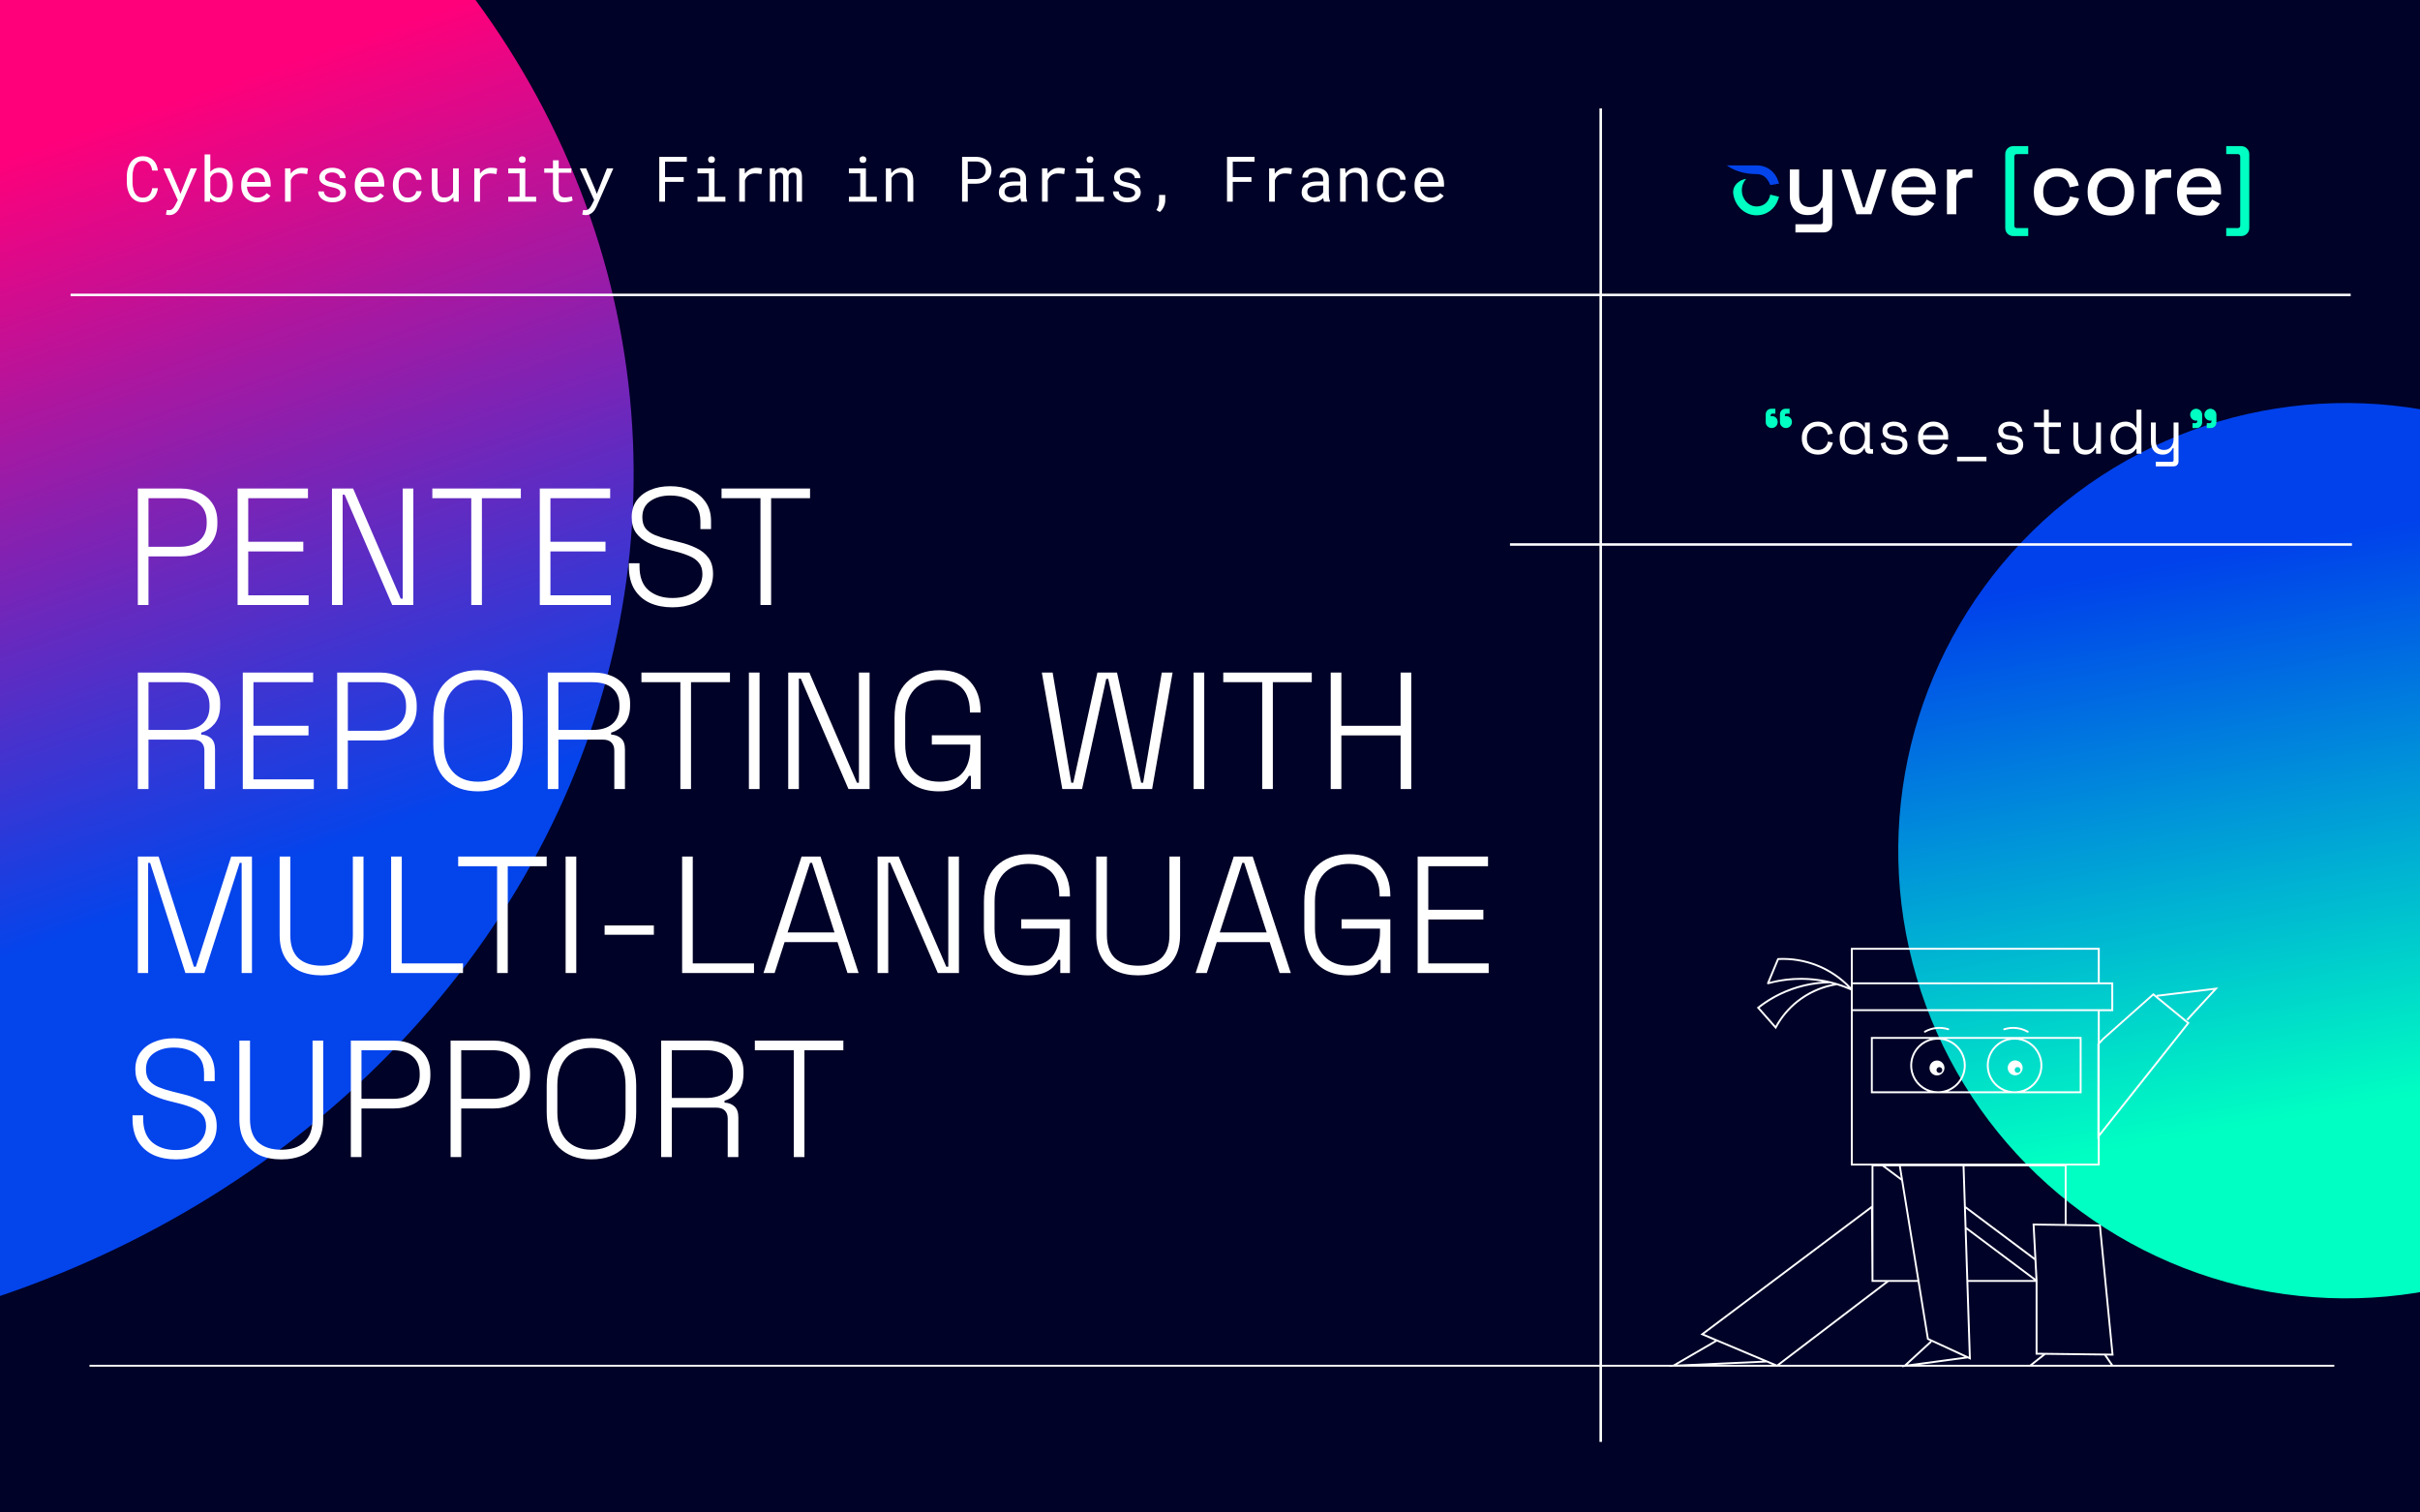
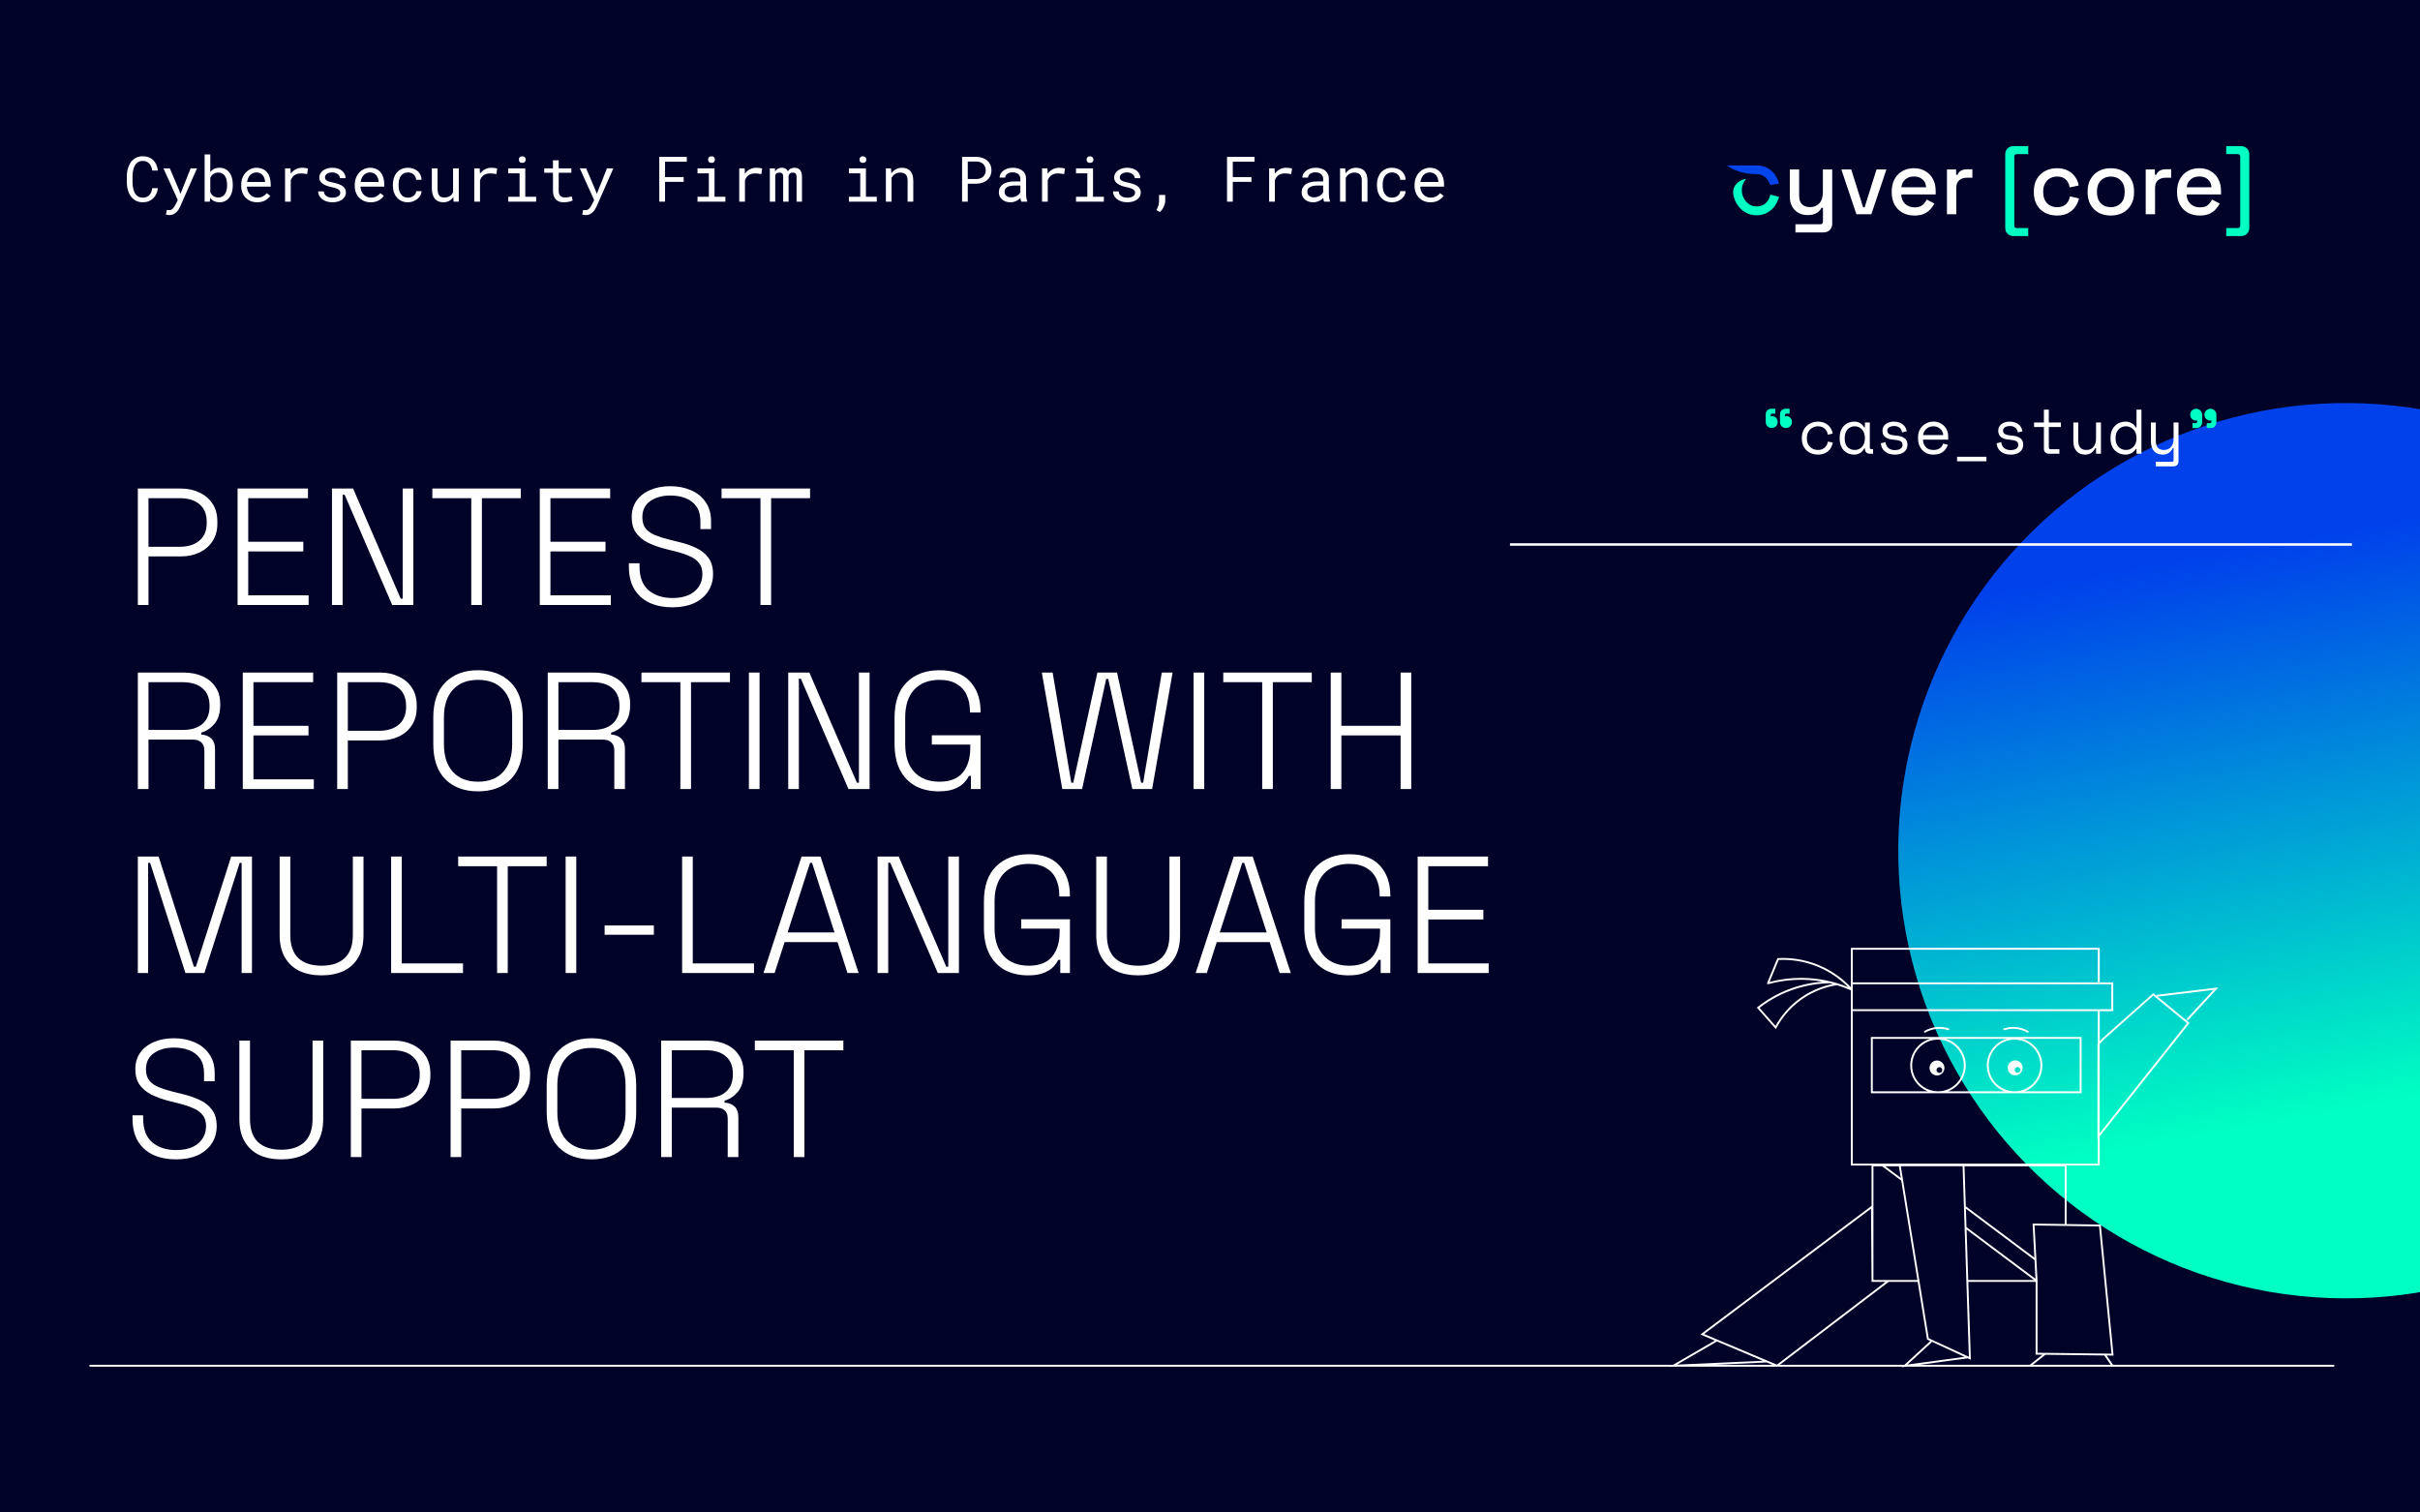
<svg xmlns="http://www.w3.org/2000/svg" width="960" height="600" viewBox="0 0 960 600" fill="none">
  <g clip-path="url(#clip0_1484_3468)">
    <rect width="960" height="600" fill="#000227" />
    <g filter="url(#filter0_f_1484_3468)">
      <circle cx="177.657" cy="177.657" r="177.657" transform="matrix(-0.959 0.282 0.282 0.959 1050.89 117)" fill="url(#paint0_linear_1484_3468)" />
    </g>
    <g filter="url(#filter1_f_1484_3468)">
-       <ellipse cx="364.428" cy="361.953" rx="364.428" ry="361.953" transform="matrix(0.804 0.595 -0.676 0.737 -178.684 -291)" fill="url(#paint1_linear_1484_3468)" />
-     </g>
+       </g>
    <path d="M54.676 240L54.676 193.8L71.77 193.8C74.498 193.8 76.94 194.328 79.096 195.384C81.296 196.396 83.034 197.87 84.31 199.806C85.586 201.742 86.224 204.096 86.224 206.868L86.224 207.66C86.224 210.432 85.564 212.808 84.244 214.788C82.968 216.724 81.23 218.198 79.03 219.21C76.874 220.222 74.454 220.728 71.77 220.728L58.9 220.728L58.9 240L54.676 240ZM58.9 216.9L71.308 216.9C74.608 216.9 77.204 216.086 79.096 214.458C81.032 212.83 82 210.542 82 207.594L82 206.934C82 203.942 81.054 201.654 79.162 200.07C77.314 198.442 74.696 197.628 71.308 197.628L58.9 197.628L58.9 216.9ZM94.25 240L94.25 193.8L122.168 193.8L122.168 197.628L98.474 197.628L98.474 214.92L120.32 214.92L120.32 218.748L98.474 218.748L98.474 236.172L122.432 236.172L122.432 240L94.25 240ZM131.697 240L131.697 193.8L140.079 193.8L158.955 237.492L159.747 237.492L159.747 193.8L163.971 193.8L163.971 240L155.589 240L136.713 196.242L135.921 196.242L135.921 240L131.697 240ZM186.948 240L186.948 197.628L171.504 197.628L171.504 193.8L206.616 193.8L206.616 197.628L191.172 197.628L191.172 240L186.948 240ZM214.133 240L214.133 193.8L242.051 193.8L242.051 197.628L218.357 197.628L218.357 214.92L240.203 214.92L240.203 218.748L218.357 218.748L218.357 236.172L242.315 236.172L242.315 240L214.133 240ZM266.694 240.924C263.394 240.924 260.446 240.352 257.85 239.208C255.254 238.02 253.208 236.238 251.712 233.862C250.216 231.442 249.468 228.384 249.468 224.688L249.468 223.434L253.692 223.434L253.692 224.688C253.692 228.956 254.902 232.124 257.322 234.192C259.786 236.216 262.91 237.228 266.694 237.228C270.522 237.228 273.47 236.348 275.538 234.588C277.606 232.784 278.64 230.496 278.64 227.724C278.64 225.876 278.178 224.402 277.254 223.302C276.374 222.158 275.12 221.256 273.492 220.596C271.908 219.892 270.06 219.276 267.948 218.748L263.724 217.692C261.216 217.032 258.972 216.218 256.992 215.25C255.012 214.238 253.45 212.94 252.306 211.356C251.162 209.728 250.59 207.66 250.59 205.152C250.59 202.644 251.228 200.466 252.504 198.618C253.824 196.77 255.628 195.362 257.916 194.394C260.204 193.382 262.866 192.876 265.902 192.876C268.938 192.876 271.666 193.404 274.086 194.46C276.55 195.516 278.486 197.078 279.894 199.146C281.346 201.17 282.072 203.722 282.072 206.802L282.072 209.904L277.848 209.904L277.848 206.802C277.848 204.382 277.32 202.424 276.264 200.928C275.208 199.432 273.778 198.332 271.974 197.628C270.17 196.924 268.146 196.572 265.902 196.572C262.69 196.572 260.028 197.32 257.916 198.816C255.848 200.268 254.814 202.38 254.814 205.152C254.814 207 255.232 208.474 256.068 209.574C256.948 210.674 258.158 211.554 259.698 212.214C261.282 212.874 263.13 213.468 265.242 213.996L269.466 215.052C271.886 215.624 274.108 216.394 276.132 217.362C278.156 218.286 279.784 219.584 281.016 221.256C282.248 222.884 282.864 225.04 282.864 227.724C282.864 230.408 282.182 232.74 280.818 234.72C279.498 236.7 277.628 238.24 275.208 239.34C272.788 240.396 269.95 240.924 266.694 240.924ZM301.675 240L301.675 197.628L286.231 197.628L286.231 193.8L321.343 193.8L321.343 197.628L305.899 197.628L305.899 240L301.675 240ZM54.676 313L54.676 266.8L72.76 266.8C75.62 266.8 78.128 267.284 80.284 268.252C82.484 269.22 84.2 270.628 85.432 272.476C86.708 274.28 87.346 276.48 87.346 279.076L87.346 279.736C87.346 282.86 86.598 285.324 85.102 287.128C83.606 288.888 81.846 290.054 79.822 290.626L79.822 291.418C81.362 291.462 82.66 291.946 83.716 292.87C84.772 293.794 85.3 295.268 85.3 297.292L85.3 313L81.076 313L81.076 297.754C81.076 296.346 80.68 295.268 79.888 294.52C79.14 293.772 77.996 293.398 76.456 293.398L58.9 293.398L58.9 313L54.676 313ZM58.9 289.57L72.364 289.57C75.796 289.57 78.436 288.778 80.284 287.194C82.176 285.566 83.122 283.256 83.122 280.264L83.122 279.934C83.122 276.942 82.198 274.654 80.35 273.07C78.546 271.442 75.884 270.628 72.364 270.628L58.9 270.628L58.9 289.57ZM96.313 313L96.313 266.8L124.231 266.8L124.231 270.628L100.537 270.628L100.537 287.92L122.383 287.92L122.383 291.748L100.537 291.748L100.537 309.172L124.495 309.172L124.495 313L96.313 313ZM133.76 313L133.76 266.8L150.854 266.8C153.582 266.8 156.024 267.328 158.18 268.384C160.38 269.396 162.118 270.87 163.394 272.806C164.67 274.742 165.308 277.096 165.308 279.868L165.308 280.66C165.308 283.432 164.648 285.808 163.328 287.788C162.052 289.724 160.314 291.198 158.114 292.21C155.958 293.222 153.538 293.728 150.854 293.728L137.984 293.728L137.984 313L133.76 313ZM137.984 289.9L150.392 289.9C153.692 289.9 156.288 289.086 158.18 287.458C160.116 285.83 161.084 283.542 161.084 280.594L161.084 279.934C161.084 276.942 160.138 274.654 158.246 273.07C156.398 271.442 153.78 270.628 150.392 270.628L137.984 270.628L137.984 289.9ZM189.636 313.924C184.224 313.924 179.912 312.34 176.7 309.172C173.488 305.96 171.882 301.274 171.882 295.114L171.882 284.686C171.882 278.526 173.488 273.862 176.7 270.694C179.912 267.482 184.224 265.876 189.636 265.876C195.048 265.876 199.36 267.482 202.572 270.694C205.784 273.862 207.39 278.526 207.39 284.686L207.39 295.114C207.39 301.274 205.784 305.96 202.572 309.172C199.36 312.34 195.048 313.924 189.636 313.924ZM189.636 310.096C193.948 310.096 197.27 308.798 199.602 306.202C201.978 303.606 203.166 299.954 203.166 295.246L203.166 284.554C203.166 279.846 201.978 276.194 199.602 273.598C197.27 271.002 193.948 269.704 189.636 269.704C185.368 269.704 182.046 271.002 179.67 273.598C177.294 276.194 176.106 279.846 176.106 284.554L176.106 295.246C176.106 299.954 177.294 303.606 179.67 306.202C182.046 308.798 185.368 310.096 189.636 310.096ZM217.291 313L217.291 266.8L235.375 266.8C238.235 266.8 240.743 267.284 242.899 268.252C245.099 269.22 246.815 270.628 248.047 272.476C249.323 274.28 249.961 276.48 249.961 279.076L249.961 279.736C249.961 282.86 249.213 285.324 247.717 287.128C246.221 288.888 244.461 290.054 242.437 290.626L242.437 291.418C243.977 291.462 245.275 291.946 246.331 292.87C247.387 293.794 247.915 295.268 247.915 297.292L247.915 313L243.691 313L243.691 297.754C243.691 296.346 243.295 295.268 242.503 294.52C241.755 293.772 240.611 293.398 239.071 293.398L221.515 293.398L221.515 313L217.291 313ZM221.515 289.57L234.979 289.57C238.411 289.57 241.051 288.778 242.899 287.194C244.791 285.566 245.737 283.256 245.737 280.264L245.737 279.934C245.737 276.942 244.813 274.654 242.965 273.07C241.161 271.442 238.499 270.628 234.979 270.628L221.515 270.628L221.515 289.57ZM269.899 313L269.899 270.628L254.455 270.628L254.455 266.8L289.567 266.8L289.567 270.628L274.123 270.628L274.123 313L269.899 313ZM297.084 313L297.084 266.8L301.308 266.8L301.308 313L297.084 313ZM312.682 313L312.682 266.8L321.064 266.8L339.94 310.492L340.732 310.492L340.732 266.8L344.956 266.8L344.956 313L336.574 313L317.698 269.242L316.906 269.242L316.906 313L312.682 313ZM372.421 313.924C368.901 313.924 365.821 313.22 363.181 311.812C360.541 310.36 358.495 308.248 357.043 305.476C355.591 302.66 354.865 299.206 354.865 295.114L354.865 284.686C354.865 278.526 356.471 273.862 359.683 270.694C362.939 267.482 367.273 265.876 372.685 265.876C378.053 265.876 382.101 267.372 384.829 270.364C387.601 273.356 388.987 277.338 388.987 282.31L388.987 282.64L384.763 282.64L384.763 282.178C384.763 279.758 384.345 277.624 383.509 275.776C382.673 273.884 381.353 272.41 379.549 271.354C377.789 270.254 375.501 269.704 372.685 269.704C368.417 269.704 365.073 271.002 362.653 273.598C360.277 276.194 359.089 279.846 359.089 284.554L359.089 295.246C359.089 299.954 360.277 303.606 362.653 306.202C365.073 308.798 368.417 310.096 372.685 310.096C376.865 310.096 379.945 308.886 381.925 306.466C383.905 304.046 384.895 300.79 384.895 296.698L384.895 295.378L369.649 295.378L369.649 291.682L388.987 291.682L388.987 313L385.159 313L385.159 307.786L384.367 307.786C383.839 308.842 383.091 309.854 382.123 310.822C381.155 311.746 379.879 312.494 378.295 313.066C376.755 313.638 374.797 313.924 372.421 313.924ZM421.404 313L413.286 266.8L417.576 266.8L424.968 310.492L425.76 310.492L435.33 266.8L443.118 266.8L452.688 310.492L453.48 310.492L460.872 266.8L465.162 266.8L457.044 313L449.19 313L439.62 269.308L438.828 269.308L429.258 313L421.404 313ZM473.492 313L473.492 266.8L477.716 266.8L477.716 313L473.492 313ZM500.706 313L500.706 270.628L485.262 270.628L485.262 266.8L520.374 266.8L520.374 270.628L504.93 270.628L504.93 313L500.706 313ZM527.891 313L527.891 266.8L532.115 266.8L532.115 287.92L555.611 287.92L555.611 266.8L559.835 266.8L559.835 313L555.611 313L555.611 291.748L532.115 291.748L532.115 313L527.891 313ZM54.676 386L54.676 339.8L62.926 339.8L76.918 383.492L77.71 383.492L91.702 339.8L99.952 339.8L99.952 386L95.86 386L95.86 342.308L95.068 342.308L81.076 386L73.552 386L59.56 342.308L58.768 342.308L58.768 386L54.676 386ZM127.566 386.924C124.266 386.924 121.362 386.352 118.854 385.208C116.39 384.02 114.454 382.238 113.046 379.862C111.638 377.486 110.934 374.494 110.934 370.886L110.934 339.8L115.158 339.8L115.158 370.886C115.158 375.022 116.236 378.102 118.392 380.126C120.592 382.106 123.65 383.096 127.566 383.096C131.482 383.096 134.518 382.106 136.674 380.126C138.874 378.102 139.974 375.022 139.974 370.886L139.974 339.8L144.198 339.8L144.198 370.886C144.198 374.494 143.494 377.486 142.086 379.862C140.722 382.238 138.786 384.02 136.278 385.208C133.77 386.352 130.866 386.924 127.566 386.924ZM155.158 386L155.158 339.8L159.382 339.8L159.382 382.172L183.67 382.172L183.67 386L155.158 386ZM197.196 386L197.196 343.628L181.752 343.628L181.752 339.8L216.864 339.8L216.864 343.628L201.42 343.628L201.42 386L197.196 386ZM224.381 386L224.381 339.8L228.605 339.8L228.605 386L224.381 386ZM239.847 370.82L239.847 367.124L259.383 367.124L259.383 370.82L239.847 370.82ZM270.594 386L270.594 339.8L274.818 339.8L274.818 382.172L299.106 382.172L299.106 386L270.594 386ZM302.86 386L317.974 339.8L325.498 339.8L340.612 386L336.19 386L332.23 373.724L311.242 373.724L307.282 386L302.86 386ZM312.43 369.896L331.042 369.896L322.132 342.308L321.34 342.308L312.43 369.896ZM348.131 386L348.131 339.8L356.513 339.8L375.389 383.492L376.181 383.492L376.181 339.8L380.405 339.8L380.405 386L372.023 386L353.147 342.242L352.355 342.242L352.355 386L348.131 386ZM407.87 386.924C404.35 386.924 401.27 386.22 398.63 384.812C395.99 383.36 393.944 381.248 392.492 378.476C391.04 375.66 390.314 372.206 390.314 368.114L390.314 357.686C390.314 351.526 391.92 346.862 395.132 343.694C398.388 340.482 402.722 338.876 408.134 338.876C413.502 338.876 417.55 340.372 420.278 343.364C423.05 346.356 424.436 350.338 424.436 355.31L424.436 355.64L420.212 355.64L420.212 355.178C420.212 352.758 419.794 350.624 418.958 348.776C418.122 346.884 416.802 345.41 414.998 344.354C413.238 343.254 410.95 342.704 408.134 342.704C403.866 342.704 400.522 344.002 398.102 346.598C395.726 349.194 394.538 352.846 394.538 357.554L394.538 368.246C394.538 372.954 395.726 376.606 398.102 379.202C400.522 381.798 403.866 383.096 408.134 383.096C412.314 383.096 415.394 381.886 417.374 379.466C419.354 377.046 420.344 373.79 420.344 369.698L420.344 368.378L405.098 368.378L405.098 364.682L424.436 364.682L424.436 386L420.608 386L420.608 380.786L419.816 380.786C419.288 381.842 418.54 382.854 417.572 383.822C416.604 384.746 415.328 385.494 413.744 386.066C412.204 386.638 410.246 386.924 407.87 386.924ZM451.508 386.924C448.208 386.924 445.304 386.352 442.796 385.208C440.332 384.02 438.396 382.238 436.988 379.862C435.58 377.486 434.876 374.494 434.876 370.886L434.876 339.8L439.1 339.8L439.1 370.886C439.1 375.022 440.178 378.102 442.334 380.126C444.534 382.106 447.592 383.096 451.508 383.096C455.424 383.096 458.46 382.106 460.616 380.126C462.816 378.102 463.916 375.022 463.916 370.886L463.916 339.8L468.14 339.8L468.14 370.886C468.14 374.494 467.436 377.486 466.028 379.862C464.664 382.238 462.728 384.02 460.22 385.208C457.712 386.352 454.808 386.924 451.508 386.924ZM474.305 386L489.419 339.8L496.943 339.8L512.057 386L507.635 386L503.675 373.724L482.687 373.724L478.727 386L474.305 386ZM483.875 369.896L502.487 369.896L493.577 342.308L492.785 342.308L483.875 369.896ZM534.971 386.924C531.451 386.924 528.371 386.22 525.731 384.812C523.091 383.36 521.045 381.248 519.593 378.476C518.141 375.66 517.415 372.206 517.415 368.114L517.415 357.686C517.415 351.526 519.021 346.862 522.233 343.694C525.489 340.482 529.823 338.876 535.235 338.876C540.603 338.876 544.651 340.372 547.379 343.364C550.151 346.356 551.537 350.338 551.537 355.31L551.537 355.64L547.313 355.64L547.313 355.178C547.313 352.758 546.895 350.624 546.059 348.776C545.223 346.884 543.903 345.41 542.099 344.354C540.339 343.254 538.051 342.704 535.235 342.704C530.967 342.704 527.623 344.002 525.203 346.598C522.827 349.194 521.639 352.846 521.639 357.554L521.639 368.246C521.639 372.954 522.827 376.606 525.203 379.202C527.623 381.798 530.967 383.096 535.235 383.096C539.415 383.096 542.495 381.886 544.475 379.466C546.455 377.046 547.445 373.79 547.445 369.698L547.445 368.378L532.199 368.378L532.199 364.682L551.537 364.682L551.537 386L547.709 386L547.709 380.786L546.917 380.786C546.389 381.842 545.641 382.854 544.673 383.822C543.705 384.746 542.429 385.494 540.845 386.066C539.305 386.638 537.347 386.924 534.971 386.924ZM562.373 386L562.373 339.8L590.291 339.8L590.291 343.628L566.597 343.628L566.597 360.92L588.443 360.92L588.443 364.748L566.597 364.748L566.597 382.172L590.555 382.172L590.555 386L562.373 386ZM69.79 459.924C66.49 459.924 63.542 459.352 60.946 458.208C58.35 457.02 56.304 455.238 54.808 452.862C53.312 450.442 52.564 447.384 52.564 443.688L52.564 442.434L56.788 442.434L56.788 443.688C56.788 447.956 57.998 451.124 60.418 453.192C62.882 455.216 66.006 456.228 69.79 456.228C73.618 456.228 76.566 455.348 78.634 453.588C80.702 451.784 81.736 449.496 81.736 446.724C81.736 444.876 81.274 443.402 80.35 442.302C79.47 441.158 78.216 440.256 76.588 439.596C75.004 438.892 73.156 438.276 71.044 437.748L66.82 436.692C64.312 436.032 62.068 435.218 60.088 434.25C58.108 433.238 56.546 431.94 55.402 430.356C54.258 428.728 53.686 426.66 53.686 424.152C53.686 421.644 54.324 419.466 55.6 417.618C56.92 415.77 58.724 414.362 61.012 413.394C63.3 412.382 65.962 411.876 68.998 411.876C72.034 411.876 74.762 412.404 77.182 413.46C79.646 414.516 81.582 416.078 82.99 418.146C84.442 420.17 85.168 422.722 85.168 425.802L85.168 428.904L80.944 428.904L80.944 425.802C80.944 423.382 80.416 421.424 79.36 419.928C78.304 418.432 76.874 417.332 75.07 416.628C73.266 415.924 71.242 415.572 68.998 415.572C65.786 415.572 63.124 416.32 61.012 417.816C58.944 419.268 57.91 421.38 57.91 424.152C57.91 426 58.328 427.474 59.164 428.574C60.044 429.674 61.254 430.554 62.794 431.214C64.378 431.874 66.226 432.468 68.338 432.996L72.562 434.052C74.982 434.624 77.204 435.394 79.228 436.362C81.252 437.286 82.88 438.584 84.112 440.256C85.344 441.884 85.96 444.04 85.96 446.724C85.96 449.408 85.278 451.74 83.914 453.72C82.594 455.7 80.724 457.24 78.304 458.34C75.884 459.396 73.046 459.924 69.79 459.924ZM111.582 459.924C108.282 459.924 105.378 459.352 102.87 458.208C100.406 457.02 98.47 455.238 97.062 452.862C95.654 450.486 94.95 447.494 94.95 443.886L94.95 412.8L99.174 412.8L99.174 443.886C99.174 448.022 100.252 451.102 102.408 453.126C104.608 455.106 107.666 456.096 111.582 456.096C115.498 456.096 118.534 455.106 120.69 453.126C122.89 451.102 123.99 448.022 123.99 443.886L123.99 412.8L128.214 412.8L128.214 443.886C128.214 447.494 127.51 450.486 126.102 452.862C124.738 455.238 122.802 457.02 120.294 458.208C117.786 459.352 114.882 459.924 111.582 459.924ZM139.174 459L139.174 412.8L156.268 412.8C158.996 412.8 161.438 413.328 163.594 414.384C165.794 415.396 167.532 416.87 168.808 418.806C170.084 420.742 170.722 423.096 170.722 425.868L170.722 426.66C170.722 429.432 170.062 431.808 168.742 433.788C167.466 435.724 165.728 437.198 163.528 438.21C161.372 439.222 158.952 439.728 156.268 439.728L143.398 439.728L143.398 459L139.174 459ZM143.398 435.9L155.806 435.9C159.106 435.9 161.702 435.086 163.594 433.458C165.53 431.83 166.498 429.542 166.498 426.594L166.498 425.934C166.498 422.942 165.552 420.654 163.66 419.07C161.812 417.442 159.194 416.628 155.806 416.628L143.398 416.628L143.398 435.9ZM178.748 459L178.748 412.8L195.842 412.8C198.57 412.8 201.012 413.328 203.168 414.384C205.368 415.396 207.106 416.87 208.382 418.806C209.658 420.742 210.296 423.096 210.296 425.868L210.296 426.66C210.296 429.432 209.636 431.808 208.316 433.788C207.04 435.724 205.302 437.198 203.102 438.21C200.946 439.222 198.526 439.728 195.842 439.728L182.972 439.728L182.972 459L178.748 459ZM182.972 435.9L195.38 435.9C198.68 435.9 201.276 435.086 203.168 433.458C205.104 431.83 206.072 429.542 206.072 426.594L206.072 425.934C206.072 422.942 205.126 420.654 203.234 419.07C201.386 417.442 198.768 416.628 195.38 416.628L182.972 416.628L182.972 435.9ZM234.624 459.924C229.212 459.924 224.9 458.34 221.688 455.172C218.476 451.96 216.87 447.274 216.87 441.114L216.87 430.686C216.87 424.526 218.476 419.862 221.688 416.694C224.9 413.482 229.212 411.876 234.624 411.876C240.036 411.876 244.348 413.482 247.56 416.694C250.772 419.862 252.378 424.526 252.378 430.686L252.378 441.114C252.378 447.274 250.772 451.96 247.56 455.172C244.348 458.34 240.036 459.924 234.624 459.924ZM234.624 456.096C238.936 456.096 242.258 454.798 244.59 452.202C246.966 449.606 248.154 445.954 248.154 441.246L248.154 430.554C248.154 425.846 246.966 422.194 244.59 419.598C242.258 417.002 238.936 415.704 234.624 415.704C230.356 415.704 227.034 417.002 224.658 419.598C222.282 422.194 221.094 425.846 221.094 430.554L221.094 441.246C221.094 445.954 222.282 449.606 224.658 452.202C227.034 454.798 230.356 456.096 234.624 456.096ZM262.28 459L262.28 412.8L280.364 412.8C283.224 412.8 285.732 413.284 287.888 414.252C290.088 415.22 291.804 416.628 293.036 418.476C294.312 420.28 294.95 422.48 294.95 425.076L294.95 425.736C294.95 428.86 294.202 431.324 292.706 433.128C291.21 434.888 289.45 436.054 287.426 436.626L287.426 437.418C288.966 437.462 290.264 437.946 291.32 438.87C292.376 439.794 292.904 441.268 292.904 443.292L292.904 459L288.68 459L288.68 443.754C288.68 442.346 288.284 441.268 287.492 440.52C286.744 439.772 285.6 439.398 284.06 439.398L266.504 439.398L266.504 459L262.28 459ZM266.504 435.57L279.968 435.57C283.4 435.57 286.04 434.778 287.888 433.194C289.78 431.566 290.726 429.256 290.726 426.264L290.726 425.934C290.726 422.942 289.802 420.654 287.954 419.07C286.15 417.442 283.488 416.628 279.968 416.628L266.504 416.628L266.504 435.57ZM314.888 459L314.888 416.628L299.444 416.628L299.444 412.8L334.556 412.8L334.556 416.628L319.112 416.628L319.112 459L314.888 459Z" fill="white" />
    <path d="M62.635 74.653C62.529 75.475 62.318 76.232 62.001 76.924C61.683 77.607 61.272 78.193 60.768 78.682C60.255 79.178 59.649 79.565 58.949 79.841C58.257 80.11 57.484 80.244 56.629 80.244C55.897 80.244 55.23 80.142 54.627 79.939C54.033 79.727 53.504 79.439 53.041 79.072C52.569 78.706 52.162 78.275 51.82 77.778C51.486 77.282 51.209 76.741 50.99 76.155C50.762 75.569 50.591 74.954 50.477 74.311C50.371 73.669 50.314 73.018 50.306 72.358L50.306 69.88C50.314 69.221 50.371 68.57 50.477 67.927C50.591 67.284 50.762 66.67 50.99 66.084C51.209 65.498 51.486 64.957 51.82 64.46C52.162 63.956 52.569 63.52 53.041 63.154C53.504 62.788 54.033 62.503 54.627 62.3C55.221 62.088 55.889 61.982 56.629 61.982C57.516 61.982 58.31 62.121 59.01 62.398C59.71 62.666 60.312 63.048 60.816 63.545C61.321 64.049 61.724 64.652 62.025 65.352C62.334 66.051 62.538 66.825 62.635 67.671L60.377 67.671C60.304 67.134 60.178 66.633 59.998 66.169C59.819 65.706 59.579 65.299 59.278 64.949C58.977 64.599 58.607 64.326 58.167 64.131C57.736 63.927 57.224 63.826 56.629 63.826C56.092 63.826 55.616 63.915 55.201 64.094C54.794 64.265 54.444 64.501 54.151 64.802C53.85 65.103 53.598 65.453 53.395 65.852C53.199 66.251 53.041 66.674 52.919 67.122C52.796 67.569 52.707 68.029 52.65 68.501C52.601 68.965 52.577 69.416 52.577 69.856L52.577 72.358C52.577 72.798 52.601 73.254 52.65 73.726C52.707 74.189 52.796 74.645 52.919 75.093C53.041 75.549 53.199 75.976 53.395 76.374C53.59 76.773 53.838 77.123 54.139 77.424C54.44 77.734 54.794 77.978 55.201 78.157C55.608 78.328 56.084 78.413 56.629 78.413C57.224 78.413 57.736 78.32 58.167 78.132C58.607 77.945 58.977 77.681 59.278 77.339C59.579 77.005 59.819 76.611 59.998 76.155C60.178 75.691 60.304 75.19 60.377 74.653L62.635 74.653ZM67.201 85.335C66.989 85.335 66.741 85.31 66.456 85.261C66.171 85.212 65.956 85.172 65.809 85.139L66.175 83.296C66.379 83.312 66.578 83.324 66.773 83.332C66.977 83.349 67.136 83.357 67.249 83.357C67.559 83.357 67.84 83.272 68.092 83.101C68.352 82.93 68.584 82.726 68.788 82.49C68.983 82.254 69.15 82.01 69.288 81.758C69.435 81.505 69.549 81.298 69.63 81.135L70.533 79.377L64.845 66.792L67.372 66.792L70.997 75.312L71.583 76.912L72.206 75.361L75.611 66.792L78.138 66.792L71.436 82.039C71.282 82.38 71.082 82.743 70.838 83.125C70.602 83.507 70.314 83.862 69.972 84.187C69.63 84.513 69.231 84.785 68.775 85.005C68.32 85.225 67.795 85.335 67.201 85.335ZM92.347 73.543C92.347 74.12 92.302 74.678 92.213 75.215C92.132 75.744 92.009 76.24 91.847 76.704C91.627 77.314 91.338 77.864 90.98 78.352C90.63 78.832 90.207 79.231 89.71 79.548C89.352 79.768 88.958 79.939 88.526 80.061C88.103 80.183 87.643 80.244 87.147 80.244C86.577 80.244 86.056 80.175 85.585 80.037C85.121 79.898 84.701 79.699 84.327 79.439C84.148 79.308 83.977 79.166 83.814 79.011C83.652 78.857 83.497 78.686 83.351 78.499L83.241 80L81.165 80L81.165 61.25L83.424 61.25L83.424 68.208C83.611 67.972 83.819 67.76 84.046 67.573C84.274 67.378 84.518 67.211 84.779 67.073C85.104 66.902 85.462 66.772 85.853 66.682C86.244 66.593 86.667 66.548 87.123 66.548C87.692 66.548 88.217 66.625 88.697 66.78C89.177 66.934 89.613 67.15 90.003 67.427C90.353 67.687 90.667 68.005 90.943 68.379C91.22 68.745 91.464 69.156 91.676 69.612C91.895 70.124 92.062 70.694 92.176 71.321C92.29 71.939 92.347 72.594 92.347 73.286L92.347 73.543ZM90.089 73.286C90.089 72.871 90.06 72.468 90.003 72.078C89.955 71.679 89.877 71.305 89.772 70.955C89.625 70.523 89.434 70.129 89.198 69.77C88.962 69.412 88.673 69.132 88.331 68.928C88.095 68.782 87.831 68.668 87.538 68.586C87.245 68.505 86.919 68.464 86.561 68.464C86.17 68.464 85.812 68.517 85.487 68.623C85.161 68.721 84.872 68.859 84.62 69.038C84.36 69.225 84.128 69.445 83.924 69.697C83.729 69.941 83.562 70.21 83.424 70.503L83.424 76.277C83.57 76.57 83.741 76.842 83.936 77.095C84.14 77.339 84.372 77.555 84.632 77.742C84.893 77.929 85.186 78.075 85.511 78.181C85.837 78.279 86.195 78.328 86.585 78.328C86.96 78.328 87.302 78.283 87.611 78.193C87.92 78.096 88.197 77.957 88.441 77.778C88.766 77.55 89.039 77.262 89.259 76.912C89.478 76.562 89.653 76.171 89.784 75.74C89.889 75.414 89.967 75.064 90.016 74.69C90.064 74.316 90.089 73.933 90.089 73.543L90.089 73.286ZM102.003 80.244C101.075 80.244 100.221 80.085 99.439 79.768C98.666 79.451 98.003 79.007 97.45 78.438C96.896 77.868 96.465 77.192 96.156 76.411C95.847 75.63 95.692 74.779 95.692 73.86L95.692 73.347C95.692 72.281 95.863 71.329 96.205 70.491C96.546 69.644 97.002 68.928 97.572 68.342C98.133 67.764 98.772 67.321 99.488 67.012C100.213 66.703 100.953 66.548 101.71 66.548C102.662 66.548 103.492 66.715 104.2 67.048C104.916 67.374 105.51 67.826 105.982 68.403C106.454 68.989 106.804 69.677 107.032 70.466C107.268 71.256 107.386 72.11 107.386 73.03L107.386 74.043L97.95 74.043L97.95 74.128C98.007 74.771 98.133 75.337 98.329 75.825C98.532 76.314 98.809 76.745 99.159 77.119C99.517 77.518 99.948 77.831 100.453 78.059C100.957 78.287 101.515 78.401 102.125 78.401C102.931 78.401 103.647 78.238 104.273 77.913C104.9 77.587 105.421 77.156 105.836 76.619L107.215 77.693C106.776 78.36 106.117 78.954 105.238 79.475C104.367 79.988 103.289 80.244 102.003 80.244ZM101.71 68.403C101.254 68.403 100.823 68.489 100.416 68.66C100.009 68.822 99.643 69.062 99.317 69.38C98.992 69.705 98.715 70.104 98.487 70.576C98.268 71.04 98.113 71.577 98.023 72.188L105.128 72.188L105.128 72.078C105.128 71.671 105.051 71.235 104.896 70.772C104.741 70.299 104.526 69.893 104.249 69.551C103.972 69.209 103.622 68.932 103.199 68.721C102.784 68.509 102.288 68.403 101.71 68.403ZM119.837 66.548C120.252 66.548 120.684 66.576 121.131 66.633C121.587 66.69 121.929 66.768 122.157 66.865L121.852 69.075C121.412 68.977 120.993 68.908 120.594 68.867C120.204 68.818 119.793 68.794 119.361 68.794C118.808 68.794 118.307 68.863 117.86 69.001C117.412 69.132 117.022 69.327 116.688 69.587C116.387 69.815 116.122 70.096 115.895 70.43C115.675 70.755 115.492 71.121 115.345 71.528L115.345 80L113.075 80L113.075 66.792L115.223 66.792L115.321 68.562L115.333 68.892C115.87 68.167 116.513 67.598 117.262 67.183C118.019 66.759 118.877 66.548 119.837 66.548ZM134.974 76.497C134.974 76.228 134.921 75.988 134.815 75.776C134.71 75.557 134.531 75.357 134.278 75.178C134.026 74.999 133.692 74.836 133.277 74.69C132.862 74.535 132.346 74.397 131.727 74.275C130.97 74.12 130.278 73.933 129.652 73.713C129.033 73.494 128.504 73.229 128.065 72.92C127.617 72.619 127.271 72.265 127.027 71.858C126.783 71.443 126.661 70.963 126.661 70.418C126.661 69.88 126.787 69.38 127.04 68.916C127.292 68.444 127.646 68.033 128.102 67.683C128.557 67.333 129.098 67.056 129.725 66.853C130.36 66.65 131.056 66.548 131.813 66.548C132.626 66.548 133.359 66.654 134.01 66.865C134.661 67.077 135.214 67.37 135.67 67.744C136.126 68.118 136.476 68.558 136.72 69.062C136.972 69.559 137.098 70.096 137.098 70.674L134.84 70.674C134.84 70.389 134.767 70.112 134.62 69.844C134.474 69.567 134.27 69.323 134.01 69.111C133.749 68.9 133.432 68.729 133.058 68.599C132.691 68.468 132.276 68.403 131.813 68.403C131.332 68.403 130.909 68.456 130.543 68.562C130.185 68.668 129.888 68.81 129.652 68.989C129.408 69.168 129.225 69.376 129.103 69.612C128.98 69.848 128.919 70.092 128.919 70.344C128.919 70.605 128.968 70.837 129.066 71.04C129.164 71.243 129.334 71.427 129.579 71.589C129.815 71.752 130.132 71.899 130.531 72.029C130.938 72.159 131.45 72.285 132.069 72.407C132.883 72.578 133.611 72.778 134.254 73.005C134.897 73.225 135.438 73.49 135.877 73.799C136.317 74.116 136.651 74.482 136.878 74.897C137.114 75.312 137.232 75.793 137.232 76.338C137.232 76.924 137.098 77.457 136.83 77.937C136.569 78.417 136.203 78.828 135.731 79.17C135.259 79.512 134.693 79.776 134.034 79.963C133.375 80.151 132.655 80.244 131.874 80.244C130.978 80.244 130.181 80.126 129.481 79.89C128.781 79.646 128.191 79.325 127.711 78.926C127.223 78.535 126.848 78.079 126.588 77.559C126.336 77.038 126.209 76.497 126.209 75.935L128.468 75.935C128.5 76.399 128.622 76.79 128.834 77.107C129.054 77.424 129.326 77.681 129.652 77.876C129.969 78.071 130.323 78.21 130.714 78.291C131.104 78.372 131.491 78.413 131.874 78.413C132.476 78.413 133.001 78.344 133.448 78.206C133.896 78.059 134.246 77.86 134.498 77.607C134.653 77.453 134.771 77.282 134.852 77.095C134.933 76.907 134.974 76.708 134.974 76.497ZM147.047 80.244C146.119 80.244 145.265 80.085 144.483 79.768C143.71 79.451 143.047 79.007 142.494 78.438C141.94 77.868 141.509 77.192 141.2 76.411C140.89 75.63 140.736 74.779 140.736 73.86L140.736 73.347C140.736 72.281 140.907 71.329 141.249 70.491C141.59 69.644 142.046 68.928 142.616 68.342C143.177 67.764 143.816 67.321 144.532 67.012C145.257 66.703 145.997 66.548 146.754 66.548C147.706 66.548 148.536 66.715 149.244 67.048C149.96 67.374 150.554 67.826 151.026 68.403C151.498 68.989 151.848 69.677 152.076 70.466C152.312 71.256 152.43 72.11 152.43 73.03L152.43 74.043L142.994 74.043L142.994 74.128C143.051 74.771 143.177 75.337 143.373 75.825C143.576 76.314 143.853 76.745 144.203 77.119C144.561 77.518 144.992 77.831 145.497 78.059C146.001 78.287 146.559 78.401 147.169 78.401C147.975 78.401 148.691 78.238 149.317 77.913C149.944 77.587 150.465 77.156 150.88 76.619L152.259 77.693C151.82 78.36 151.161 78.954 150.282 79.475C149.411 79.988 148.333 80.244 147.047 80.244ZM146.754 68.403C146.298 68.403 145.867 68.489 145.46 68.66C145.053 68.822 144.687 69.062 144.361 69.38C144.036 69.705 143.759 70.104 143.531 70.576C143.312 71.04 143.157 71.577 143.067 72.188L150.172 72.188L150.172 72.078C150.172 71.671 150.095 71.235 149.94 70.772C149.785 70.299 149.57 69.893 149.293 69.551C149.016 69.209 148.666 68.932 148.243 68.721C147.828 68.509 147.332 68.403 146.754 68.403ZM161.854 78.413C162.261 78.413 162.656 78.348 163.038 78.218C163.429 78.088 163.775 77.904 164.076 77.668C164.377 77.441 164.617 77.172 164.796 76.863C164.983 76.545 165.081 76.204 165.089 75.837L167.225 75.837C167.217 76.423 167.062 76.985 166.761 77.522C166.468 78.051 166.074 78.515 165.577 78.914C165.081 79.32 164.511 79.646 163.868 79.89C163.225 80.126 162.554 80.244 161.854 80.244C160.853 80.244 159.978 80.065 159.229 79.707C158.481 79.349 157.858 78.865 157.362 78.254C156.857 77.652 156.479 76.956 156.227 76.167C155.974 75.37 155.848 74.531 155.848 73.652L155.848 73.14C155.848 72.269 155.974 71.435 156.227 70.637C156.479 69.84 156.857 69.136 157.362 68.525C157.858 67.923 158.481 67.443 159.229 67.085C159.978 66.727 160.853 66.548 161.854 66.548C162.635 66.548 163.351 66.674 164.002 66.926C164.662 67.17 165.231 67.504 165.711 67.927C166.183 68.359 166.554 68.867 166.822 69.453C167.091 70.039 167.225 70.666 167.225 71.333L165.089 71.333C165.081 70.934 164.991 70.56 164.82 70.21C164.658 69.852 164.434 69.539 164.149 69.27C163.864 69.001 163.522 68.79 163.124 68.635C162.733 68.481 162.31 68.403 161.854 68.403C161.154 68.403 160.564 68.546 160.084 68.831C159.612 69.107 159.229 69.469 158.937 69.917C158.644 70.373 158.432 70.881 158.302 71.443C158.18 72.004 158.119 72.57 158.119 73.14L158.119 73.652C158.119 74.23 158.18 74.804 158.302 75.374C158.432 75.935 158.644 76.44 158.937 76.887C159.221 77.343 159.6 77.713 160.072 77.998C160.552 78.275 161.146 78.413 161.854 78.413ZM179.945 80L179.811 78.181C179.371 78.832 178.822 79.341 178.163 79.707C177.503 80.065 176.743 80.244 175.88 80.244C175.188 80.244 174.562 80.138 174 79.927C173.438 79.707 172.958 79.369 172.56 78.914C172.161 78.458 171.852 77.88 171.632 77.18C171.42 76.472 171.314 75.626 171.314 74.641L171.314 66.792L173.573 66.792L173.573 74.665C173.573 75.382 173.63 75.976 173.744 76.448C173.858 76.92 174.028 77.294 174.256 77.571C174.484 77.856 174.761 78.055 175.086 78.169C175.42 78.283 175.803 78.34 176.234 78.34C176.738 78.34 177.19 78.283 177.589 78.169C177.988 78.047 178.333 77.88 178.626 77.668C178.871 77.498 179.082 77.294 179.261 77.058C179.448 76.814 179.603 76.549 179.725 76.265L179.725 66.792L181.996 66.792L181.996 80L179.945 80ZM194.911 66.548C195.326 66.548 195.757 66.576 196.205 66.633C196.66 66.69 197.002 66.768 197.23 66.865L196.925 69.075C196.485 68.977 196.066 68.908 195.667 68.867C195.277 68.818 194.866 68.794 194.435 68.794C193.881 68.794 193.381 68.863 192.933 69.001C192.486 69.132 192.095 69.327 191.761 69.587C191.46 69.815 191.196 70.096 190.968 70.43C190.748 70.755 190.565 71.121 190.418 71.528L190.418 80L188.148 80L188.148 66.792L190.296 66.792L190.394 68.562L190.406 68.892C190.943 68.167 191.586 67.598 192.335 67.183C193.092 66.759 193.95 66.548 194.911 66.548ZM201.625 66.792L208.375 66.792L208.375 78.047L212.684 78.047L212.684 80L201.625 80L201.625 78.047L206.117 78.047L206.117 68.757L201.625 68.757L201.625 66.792ZM205.824 63.325C205.824 63.13 205.852 62.947 205.909 62.776C205.974 62.605 206.072 62.459 206.202 62.336C206.308 62.231 206.442 62.149 206.605 62.092C206.776 62.027 206.967 61.995 207.179 61.995C207.39 61.995 207.577 62.027 207.74 62.092C207.903 62.149 208.037 62.231 208.143 62.336C208.273 62.45 208.371 62.593 208.436 62.764C208.501 62.935 208.534 63.122 208.534 63.325C208.534 63.691 208.42 63.997 208.192 64.241C207.964 64.485 207.626 64.607 207.179 64.607C206.723 64.607 206.381 64.485 206.153 64.241C205.934 63.997 205.824 63.691 205.824 63.325ZM221.632 63.594L221.632 66.792L226.661 66.792L226.661 68.538L221.632 68.538L221.632 75.715C221.632 76.228 221.697 76.651 221.827 76.985C221.957 77.319 222.136 77.583 222.364 77.778C222.592 77.982 222.853 78.124 223.146 78.206C223.447 78.287 223.764 78.328 224.098 78.328C224.342 78.328 224.594 78.315 224.854 78.291C225.115 78.258 225.371 78.222 225.624 78.181C225.868 78.141 226.096 78.1 226.307 78.059C226.527 78.01 226.706 77.97 226.844 77.937L227.162 79.536C226.974 79.65 226.747 79.752 226.478 79.841C226.209 79.923 225.917 79.992 225.599 80.049C225.282 80.114 224.944 80.163 224.586 80.195C224.236 80.228 223.886 80.244 223.536 80.244C222.95 80.244 222.401 80.163 221.888 80C221.384 79.829 220.944 79.561 220.57 79.194C220.195 78.836 219.898 78.372 219.679 77.803C219.467 77.225 219.361 76.529 219.361 75.715L219.361 68.538L215.895 68.538L215.895 66.792L219.361 66.792L219.361 63.594L221.632 63.594ZM232.362 85.335C232.15 85.335 231.902 85.31 231.617 85.261C231.332 85.212 231.117 85.172 230.97 85.139L231.336 83.296C231.54 83.312 231.739 83.324 231.935 83.332C232.138 83.349 232.297 83.357 232.411 83.357C232.72 83.357 233.001 83.272 233.253 83.101C233.513 82.93 233.745 82.726 233.949 82.49C234.144 82.254 234.311 82.01 234.449 81.758C234.596 81.505 234.71 81.298 234.791 81.135L235.694 79.377L230.006 66.792L232.533 66.792L236.158 75.312L236.744 76.912L237.367 75.361L240.772 66.792L243.299 66.792L236.598 82.039C236.443 82.38 236.244 82.743 236 83.125C235.764 83.507 235.475 83.862 235.133 84.187C234.791 84.513 234.392 84.785 233.937 85.005C233.481 85.225 232.956 85.335 232.362 85.335ZM271.217 72.151L263.819 72.151L263.819 80L261.537 80L261.537 62.227L272.45 62.227L272.45 64.155L263.819 64.155L263.819 70.234L271.217 70.234L271.217 72.151ZM276.698 66.792L283.448 66.792L283.448 78.047L287.757 78.047L287.757 80L276.698 80L276.698 78.047L281.19 78.047L281.19 68.757L276.698 68.757L276.698 66.792ZM280.897 63.325C280.897 63.13 280.925 62.947 280.982 62.776C281.048 62.605 281.145 62.459 281.275 62.336C281.381 62.231 281.515 62.149 281.678 62.092C281.849 62.027 282.04 61.995 282.252 61.995C282.464 61.995 282.651 62.027 282.813 62.092C282.976 62.149 283.111 62.231 283.216 62.336C283.347 62.45 283.444 62.593 283.509 62.764C283.574 62.935 283.607 63.122 283.607 63.325C283.607 63.691 283.493 63.997 283.265 64.241C283.037 64.485 282.7 64.607 282.252 64.607C281.796 64.607 281.454 64.485 281.227 64.241C281.007 63.997 280.897 63.691 280.897 63.325ZM300.013 66.548C300.428 66.548 300.86 66.576 301.307 66.633C301.763 66.69 302.105 66.768 302.333 66.865L302.027 69.075C301.588 68.977 301.169 68.908 300.77 68.867C300.379 68.818 299.968 68.794 299.537 68.794C298.984 68.794 298.483 68.863 298.036 69.001C297.588 69.132 297.197 69.327 296.864 69.587C296.563 69.815 296.298 70.096 296.07 70.43C295.851 70.755 295.667 71.121 295.521 71.528L295.521 80L293.25 80L293.25 66.792L295.399 66.792L295.497 68.562L295.509 68.892C296.046 68.167 296.689 67.598 297.438 67.183C298.194 66.759 299.053 66.548 300.013 66.548ZM307.411 66.792L307.472 68.037C307.74 67.573 308.09 67.211 308.521 66.951C308.961 66.69 309.49 66.556 310.108 66.548C310.458 66.548 310.772 66.588 311.048 66.67C311.333 66.743 311.581 66.853 311.793 66.999C311.948 67.113 312.086 67.252 312.208 67.415C312.338 67.577 312.448 67.76 312.538 67.964C312.652 67.777 312.786 67.602 312.94 67.439C313.095 67.276 313.262 67.134 313.441 67.012C313.669 66.873 313.921 66.763 314.198 66.682C314.483 66.601 314.792 66.556 315.125 66.548C315.581 66.548 315.992 66.617 316.358 66.755C316.725 66.886 317.034 67.081 317.286 67.341C317.563 67.634 317.774 68.017 317.921 68.489C318.067 68.953 318.141 69.502 318.141 70.137L318.141 80L315.992 80L315.992 70.112C315.992 69.836 315.96 69.591 315.895 69.38C315.829 69.168 315.736 68.993 315.614 68.855C315.484 68.725 315.321 68.627 315.125 68.562C314.938 68.497 314.719 68.464 314.466 68.464C314.198 68.464 313.966 68.501 313.771 68.574C313.575 68.647 313.412 68.745 313.282 68.867C313.152 68.997 313.05 69.148 312.977 69.319C312.904 69.482 312.855 69.665 312.831 69.868C312.831 69.909 312.831 69.95 312.831 69.99C312.831 70.023 312.831 70.064 312.831 70.112L312.831 80L310.682 80L310.682 70.1C310.682 69.823 310.65 69.579 310.584 69.368C310.528 69.156 310.434 68.981 310.304 68.843C310.182 68.713 310.027 68.619 309.84 68.562C309.661 68.497 309.449 68.464 309.205 68.464C308.937 68.464 308.701 68.497 308.497 68.562C308.302 68.619 308.135 68.704 307.997 68.818C307.891 68.908 307.797 69.01 307.716 69.124C307.643 69.237 307.582 69.359 307.533 69.49L307.533 80L305.384 80L305.384 66.792L307.411 66.792ZM336.756 66.792L343.507 66.792L343.507 78.047L347.816 78.047L347.816 80L336.756 80L336.756 78.047L341.249 78.047L341.249 68.757L336.756 68.757L336.756 66.792ZM340.956 63.325C340.956 63.13 340.984 62.947 341.041 62.776C341.106 62.605 341.204 62.459 341.334 62.336C341.44 62.231 341.574 62.149 341.737 62.092C341.908 62.027 342.099 61.995 342.311 61.995C342.522 61.995 342.709 62.027 342.872 62.092C343.035 62.149 343.169 62.231 343.275 62.336C343.405 62.45 343.503 62.593 343.568 62.764C343.633 62.935 343.666 63.122 343.666 63.325C343.666 63.691 343.552 63.997 343.324 64.241C343.096 64.485 342.758 64.607 342.311 64.607C341.855 64.607 341.513 64.485 341.285 64.241C341.065 63.997 340.956 63.691 340.956 63.325ZM351.417 80L351.417 66.792L353.443 66.792L353.602 68.745C353.797 68.468 354.009 68.216 354.237 67.988C354.473 67.752 354.721 67.549 354.981 67.378C355.372 67.118 355.795 66.918 356.251 66.78C356.715 66.633 357.203 66.556 357.716 66.548C358.408 66.548 359.034 66.645 359.596 66.841C360.165 67.036 360.65 67.341 361.048 67.756C361.447 68.171 361.752 68.7 361.964 69.343C362.184 69.978 362.293 70.735 362.293 71.614L362.293 80L360.035 80L360.035 71.663C360.035 71.077 359.97 70.58 359.84 70.173C359.71 69.766 359.518 69.437 359.266 69.185C359.006 68.932 358.688 68.749 358.314 68.635C357.948 68.521 357.525 68.464 357.044 68.464C356.629 68.464 356.243 68.525 355.885 68.647C355.527 68.761 355.197 68.92 354.896 69.124C354.652 69.303 354.424 69.51 354.212 69.746C354.009 69.982 353.83 70.243 353.675 70.527L353.675 80L351.417 80ZM383.912 72.871L383.912 80L381.654 80L381.654 62.227L387.416 62.227C388.213 62.243 388.966 62.369 389.674 62.605C390.39 62.841 391.017 63.183 391.554 63.63C392.091 64.078 392.514 64.631 392.823 65.29C393.141 65.95 393.299 66.707 393.299 67.561C393.299 68.415 393.141 69.172 392.823 69.832C392.514 70.483 392.091 71.032 391.554 71.48C391.017 71.927 390.39 72.269 389.674 72.505C388.966 72.741 388.213 72.863 387.416 72.871L383.912 72.871ZM383.912 71.016L387.416 71.016C387.936 71.007 388.417 70.926 388.856 70.772C389.295 70.609 389.678 70.381 390.003 70.088C390.329 69.795 390.581 69.441 390.76 69.026C390.947 68.603 391.041 68.123 391.041 67.585C391.041 67.048 390.947 66.564 390.76 66.133C390.581 65.701 390.333 65.335 390.016 65.034C389.69 64.733 389.304 64.501 388.856 64.338C388.417 64.176 387.936 64.09 387.416 64.082L383.912 64.082L383.912 71.016ZM405.14 80C405.051 79.829 404.977 79.618 404.92 79.365C404.872 79.105 404.835 78.836 404.811 78.56C404.583 78.787 404.326 79.003 404.042 79.207C403.765 79.41 403.46 79.589 403.126 79.744C402.784 79.898 402.422 80.02 402.04 80.11C401.657 80.199 401.25 80.244 400.819 80.244C400.119 80.244 399.484 80.142 398.915 79.939C398.353 79.736 397.877 79.459 397.486 79.109C397.088 78.767 396.778 78.36 396.559 77.888C396.347 77.408 396.241 76.891 396.241 76.338C396.241 75.614 396.384 74.979 396.668 74.434C396.961 73.888 397.372 73.433 397.901 73.066C398.43 72.708 399.065 72.44 399.806 72.261C400.554 72.082 401.389 71.992 402.308 71.992L404.774 71.992L404.774 70.955C404.774 70.556 404.701 70.198 404.554 69.88C404.408 69.563 404.2 69.29 403.932 69.062C403.663 68.843 403.333 68.672 402.943 68.55C402.56 68.428 402.129 68.367 401.649 68.367C401.201 68.367 400.799 68.424 400.44 68.538C400.09 68.651 399.793 68.802 399.549 68.989C399.305 69.176 399.114 69.4 398.976 69.661C398.845 69.913 398.78 70.177 398.78 70.454L396.51 70.454C396.518 69.974 396.64 69.502 396.876 69.038C397.12 68.574 397.47 68.155 397.926 67.781C398.373 67.415 398.919 67.118 399.562 66.89C400.213 66.662 400.949 66.548 401.771 66.548C402.52 66.548 403.215 66.641 403.858 66.829C404.501 67.008 405.059 67.28 405.531 67.647C405.995 68.021 406.361 68.485 406.629 69.038C406.898 69.591 407.032 70.238 407.032 70.979L407.032 77.119C407.032 77.559 407.073 78.026 407.154 78.523C407.236 79.011 407.35 79.439 407.496 79.805L407.496 80L405.14 80ZM401.148 78.279C401.588 78.279 401.999 78.222 402.381 78.108C402.764 77.994 403.114 77.843 403.431 77.656C403.74 77.469 404.009 77.257 404.237 77.022C404.465 76.777 404.644 76.525 404.774 76.265L404.774 73.591L402.674 73.591C401.893 73.591 401.209 73.66 400.624 73.799C400.046 73.929 399.586 74.132 399.244 74.409C399 74.605 398.813 74.836 398.683 75.105C398.561 75.374 398.5 75.679 398.5 76.02C398.5 76.346 398.552 76.647 398.658 76.924C398.772 77.201 398.939 77.436 399.159 77.632C399.378 77.835 399.655 77.994 399.989 78.108C400.322 78.222 400.709 78.279 401.148 78.279ZM420.13 66.548C420.545 66.548 420.977 66.576 421.424 66.633C421.88 66.69 422.222 66.768 422.45 66.865L422.145 69.075C421.705 68.977 421.286 68.908 420.887 68.867C420.497 68.818 420.086 68.794 419.654 68.794C419.101 68.794 418.6 68.863 418.153 69.001C417.705 69.132 417.315 69.327 416.981 69.587C416.68 69.815 416.415 70.096 416.188 70.43C415.968 70.755 415.785 71.121 415.638 71.528L415.638 80L413.368 80L413.368 66.792L415.516 66.792L415.614 68.562L415.626 68.892C416.163 68.167 416.806 67.598 417.555 67.183C418.312 66.759 419.17 66.548 420.13 66.548ZM426.844 66.792L433.595 66.792L433.595 78.047L437.904 78.047L437.904 80L426.844 80L426.844 78.047L431.336 78.047L431.336 68.757L426.844 68.757L426.844 66.792ZM431.043 63.325C431.043 63.13 431.072 62.947 431.129 62.776C431.194 62.605 431.292 62.459 431.422 62.336C431.528 62.231 431.662 62.149 431.825 62.092C431.996 62.027 432.187 61.995 432.398 61.995C432.61 61.995 432.797 62.027 432.96 62.092C433.123 62.149 433.257 62.231 433.363 62.336C433.493 62.45 433.591 62.593 433.656 62.764C433.721 62.935 433.753 63.122 433.753 63.325C433.753 63.691 433.639 63.997 433.412 64.241C433.184 64.485 432.846 64.607 432.398 64.607C431.943 64.607 431.601 64.485 431.373 64.241C431.153 63.997 431.043 63.691 431.043 63.325ZM450.282 76.497C450.282 76.228 450.229 75.988 450.123 75.776C450.017 75.557 449.838 75.357 449.586 75.178C449.334 74.999 449 74.836 448.585 74.69C448.17 74.535 447.653 74.397 447.035 74.275C446.278 74.12 445.586 73.933 444.959 73.713C444.341 73.494 443.812 73.229 443.373 72.92C442.925 72.619 442.579 72.265 442.335 71.858C442.091 71.443 441.969 70.963 441.969 70.418C441.969 69.88 442.095 69.38 442.347 68.916C442.599 68.444 442.953 68.033 443.409 67.683C443.865 67.333 444.406 67.056 445.033 66.853C445.667 66.65 446.363 66.548 447.12 66.548C447.934 66.548 448.666 66.654 449.317 66.865C449.968 67.077 450.522 67.37 450.978 67.744C451.433 68.118 451.783 68.558 452.027 69.062C452.28 69.559 452.406 70.096 452.406 70.674L450.147 70.674C450.147 70.389 450.074 70.112 449.928 69.844C449.781 69.567 449.578 69.323 449.317 69.111C449.057 68.9 448.74 68.729 448.365 68.599C447.999 68.468 447.584 68.403 447.12 68.403C446.64 68.403 446.217 68.456 445.851 68.562C445.493 68.668 445.195 68.81 444.959 68.989C444.715 69.168 444.532 69.376 444.41 69.612C444.288 69.848 444.227 70.092 444.227 70.344C444.227 70.605 444.276 70.837 444.374 71.04C444.471 71.243 444.642 71.427 444.886 71.589C445.122 71.752 445.44 71.899 445.838 72.029C446.245 72.159 446.758 72.285 447.376 72.407C448.19 72.578 448.919 72.778 449.562 73.005C450.204 73.225 450.746 73.49 451.185 73.799C451.625 74.116 451.958 74.482 452.186 74.897C452.422 75.312 452.54 75.793 452.54 76.338C452.54 76.924 452.406 77.457 452.137 77.937C451.877 78.417 451.511 78.828 451.039 79.17C450.567 79.512 450.001 79.776 449.342 79.963C448.683 80.15 447.962 80.244 447.181 80.244C446.286 80.244 445.488 80.126 444.789 79.89C444.089 79.646 443.499 79.325 443.019 78.926C442.53 78.535 442.156 78.079 441.896 77.559C441.643 77.038 441.517 76.497 441.517 75.935L443.775 75.935C443.808 76.399 443.93 76.79 444.142 77.107C444.361 77.424 444.634 77.681 444.959 77.876C445.277 78.071 445.631 78.21 446.021 78.291C446.412 78.372 446.799 78.413 447.181 78.413C447.783 78.413 448.308 78.344 448.756 78.206C449.203 78.059 449.553 77.86 449.806 77.607C449.96 77.453 450.078 77.282 450.16 77.095C450.241 76.907 450.282 76.708 450.282 76.497ZM462.245 79.475C462.245 80.289 462.053 81.119 461.671 81.965C461.288 82.812 460.772 83.524 460.121 84.102L458.717 83.332C459.107 82.763 459.384 82.157 459.547 81.514C459.71 80.871 459.791 80.203 459.791 79.512L459.791 77.327L462.245 77.327L462.245 79.475ZM496.437 72.151L489.039 72.151L489.039 80L486.756 80L486.756 62.227L497.669 62.227L497.669 64.155L489.039 64.155L489.039 70.234L496.437 70.234L496.437 72.151ZM510.218 66.548C510.633 66.548 511.065 66.576 511.512 66.633C511.968 66.69 512.31 66.768 512.538 66.865L512.232 69.075C511.793 68.977 511.374 68.908 510.975 68.867C510.584 68.818 510.174 68.794 509.742 68.794C509.189 68.794 508.688 68.863 508.241 69.001C507.793 69.132 507.403 69.327 507.069 69.587C506.768 69.815 506.503 70.096 506.275 70.43C506.056 70.755 505.873 71.121 505.726 71.528L505.726 80L503.456 80L503.456 66.792L505.604 66.792L505.702 68.562L505.714 68.892C506.251 68.167 506.894 67.598 507.643 67.183C508.399 66.759 509.258 66.548 510.218 66.548ZM525.257 80C525.168 79.829 525.095 79.618 525.038 79.365C524.989 79.105 524.952 78.836 524.928 78.56C524.7 78.787 524.444 79.003 524.159 79.207C523.882 79.41 523.577 79.589 523.243 79.744C522.901 79.898 522.539 80.02 522.157 80.11C521.774 80.199 521.367 80.244 520.936 80.244C520.236 80.244 519.601 80.142 519.032 79.939C518.47 79.736 517.994 79.459 517.604 79.109C517.205 78.767 516.896 78.36 516.676 77.888C516.464 77.408 516.358 76.891 516.358 76.338C516.358 75.614 516.501 74.979 516.786 74.434C517.079 73.888 517.49 73.433 518.019 73.066C518.548 72.708 519.182 72.44 519.923 72.261C520.672 72.082 521.506 71.992 522.425 71.992L524.891 71.992L524.891 70.955C524.891 70.556 524.818 70.198 524.671 69.88C524.525 69.563 524.317 69.29 524.049 69.062C523.78 68.843 523.451 68.672 523.06 68.55C522.678 68.428 522.246 68.367 521.766 68.367C521.319 68.367 520.916 68.424 520.558 68.538C520.208 68.651 519.911 68.802 519.667 68.989C519.422 69.176 519.231 69.4 519.093 69.661C518.963 69.913 518.897 70.177 518.897 70.454L516.627 70.454C516.635 69.974 516.757 69.502 516.993 69.038C517.237 68.574 517.587 68.155 518.043 67.781C518.491 67.415 519.036 67.118 519.679 66.89C520.33 66.662 521.066 66.548 521.888 66.548C522.637 66.548 523.333 66.641 523.976 66.829C524.618 67.008 525.176 67.28 525.648 67.647C526.112 68.021 526.478 68.485 526.747 69.038C527.015 69.591 527.149 70.238 527.149 70.979L527.149 77.119C527.149 77.559 527.19 78.026 527.271 78.523C527.353 79.011 527.467 79.439 527.613 79.805L527.613 80L525.257 80ZM521.266 78.279C521.705 78.279 522.116 78.222 522.499 78.108C522.881 77.994 523.231 77.843 523.548 77.656C523.858 77.469 524.126 77.257 524.354 77.022C524.582 76.777 524.761 76.525 524.891 76.265L524.891 73.591L522.792 73.591C522.01 73.591 521.327 73.66 520.741 73.799C520.163 73.929 519.703 74.132 519.361 74.409C519.117 74.605 518.93 74.836 518.8 75.105C518.678 75.374 518.617 75.679 518.617 76.02C518.617 76.346 518.67 76.647 518.775 76.924C518.889 77.201 519.056 77.436 519.276 77.632C519.496 77.835 519.772 77.994 520.106 78.108C520.44 78.222 520.826 78.279 521.266 78.279ZM531.593 80L531.593 66.792L533.619 66.792L533.778 68.745C533.973 68.468 534.185 68.216 534.413 67.988C534.649 67.752 534.897 67.549 535.157 67.378C535.548 67.118 535.971 66.918 536.427 66.78C536.891 66.633 537.379 66.556 537.892 66.548C538.583 66.548 539.21 66.645 539.771 66.841C540.341 67.036 540.825 67.341 541.224 67.756C541.623 68.171 541.928 68.7 542.14 69.343C542.359 69.978 542.469 70.735 542.469 71.614L542.469 80L540.211 80L540.211 71.663C540.211 71.077 540.146 70.58 540.016 70.173C539.885 69.766 539.694 69.437 539.442 69.185C539.181 68.932 538.864 68.749 538.49 68.635C538.124 68.521 537.7 68.464 537.22 68.464C536.805 68.464 536.419 68.525 536.061 68.647C535.702 68.761 535.373 68.92 535.072 69.124C534.828 69.303 534.6 69.51 534.388 69.746C534.185 69.982 534.006 70.243 533.851 70.527L533.851 80L531.593 80ZM552.235 78.413C552.642 78.413 553.036 78.348 553.419 78.218C553.81 78.088 554.155 77.904 554.457 77.668C554.758 77.441 554.998 77.172 555.177 76.863C555.364 76.545 555.462 76.204 555.47 75.837L557.606 75.837C557.598 76.423 557.443 76.985 557.142 77.522C556.849 78.051 556.454 78.515 555.958 78.914C555.462 79.32 554.892 79.646 554.249 79.89C553.606 80.126 552.935 80.244 552.235 80.244C551.234 80.244 550.359 80.065 549.61 79.707C548.862 79.349 548.239 78.865 547.743 78.254C547.238 77.652 546.86 76.956 546.607 76.167C546.355 75.37 546.229 74.531 546.229 73.652L546.229 73.14C546.229 72.269 546.355 71.435 546.607 70.637C546.86 69.84 547.238 69.136 547.743 68.525C548.239 67.923 548.862 67.443 549.61 67.085C550.359 66.727 551.234 66.548 552.235 66.548C553.016 66.548 553.732 66.674 554.383 66.926C555.042 67.17 555.612 67.504 556.092 67.927C556.564 68.359 556.935 68.867 557.203 69.453C557.472 70.039 557.606 70.666 557.606 71.333L555.47 71.333C555.462 70.934 555.372 70.56 555.201 70.21C555.038 69.852 554.815 69.539 554.53 69.27C554.245 69.001 553.903 68.79 553.504 68.635C553.114 68.481 552.691 68.403 552.235 68.403C551.535 68.403 550.945 68.546 550.465 68.831C549.993 69.107 549.61 69.469 549.317 69.917C549.024 70.373 548.813 70.881 548.683 71.443C548.561 72.004 548.5 72.57 548.5 73.14L548.5 73.652C548.5 74.23 548.561 74.804 548.683 75.374C548.813 75.935 549.024 76.44 549.317 76.887C549.602 77.343 549.981 77.713 550.453 77.998C550.933 78.275 551.527 78.413 552.235 78.413ZM567.457 80.244C566.529 80.244 565.675 80.085 564.894 79.768C564.12 79.451 563.457 79.007 562.904 78.438C562.35 77.868 561.919 77.192 561.61 76.411C561.301 75.63 561.146 74.779 561.146 73.86L561.146 73.347C561.146 72.281 561.317 71.329 561.659 70.491C562 69.644 562.456 68.928 563.026 68.342C563.587 67.764 564.226 67.321 564.942 67.012C565.667 66.703 566.407 66.548 567.164 66.548C568.116 66.548 568.946 66.715 569.654 67.048C570.37 67.374 570.965 67.826 571.437 68.403C571.909 68.989 572.258 69.677 572.486 70.466C572.722 71.256 572.84 72.11 572.84 73.03L572.84 74.043L563.404 74.043L563.404 74.128C563.461 74.771 563.587 75.337 563.783 75.825C563.986 76.314 564.263 76.745 564.613 77.119C564.971 77.518 565.402 77.831 565.907 78.059C566.411 78.287 566.969 78.401 567.579 78.401C568.385 78.401 569.101 78.238 569.728 77.913C570.354 77.587 570.875 77.156 571.29 76.619L572.669 77.693C572.23 78.36 571.571 78.954 570.692 79.475C569.821 79.988 568.743 80.244 567.457 80.244ZM567.164 68.403C566.708 68.403 566.277 68.489 565.87 68.66C565.463 68.822 565.097 69.062 564.771 69.38C564.446 69.705 564.169 70.104 563.941 70.576C563.722 71.04 563.567 71.577 563.478 72.188L570.582 72.188L570.582 72.078C570.582 71.671 570.505 71.235 570.35 70.772C570.195 70.299 569.98 69.893 569.703 69.551C569.426 69.209 569.076 68.932 568.653 68.721C568.238 68.509 567.742 68.403 567.164 68.403Z" fill="white" />
    <path d="M705.44 79.01L705.745 78.078L702.263 77.194C701.553 80.741 699.072 81.901 696.801 81.901C693.648 81.901 690.976 79.034 690.976 75.473C690.976 73.706 691.633 72.111 692.681 70.951C689.723 71.424 687.518 73.567 687.518 76.236C687.518 76.328 687.52 76.421 687.526 76.513C688.012 81.485 691.951 85.407 696.801 85.407C700.849 85.407 704.169 82.883 705.44 79.01Z" fill="#00FFC2" />
    <path fill-rule="evenodd" clip-rule="evenodd" d="M696.796 65.607C701.083 65.608 704.256 68.19 705.45 71.92L705.742 72.835L702.262 73.41C701.406 71.443 700.134 69.052 696.795 69.052H696.418C691.903 69.015 687.845 67.695 685 65.607L695.546 65.607L696.796 65.607Z" fill="#0444EB" />
    <path d="M712.239 92.208V88.965H722.151C722.823 88.965 723.16 88.604 723.16 87.883V82.405H722.583C722.367 82.886 722.03 83.354 721.574 83.811C721.141 84.243 720.553 84.603 719.808 84.892C719.063 85.18 718.126 85.324 716.997 85.324C715.651 85.324 714.45 85.024 713.392 84.423C712.335 83.823 711.506 82.97 710.906 81.864C710.305 80.759 710.005 79.45 710.005 77.936V67.231H713.717V77.647C713.717 79.185 714.101 80.327 714.87 81.071C715.639 81.792 716.708 82.153 718.078 82.153C719.592 82.153 720.805 81.648 721.718 80.639C722.655 79.63 723.124 78.164 723.124 76.242V67.231H726.836V88.64C726.836 89.722 726.512 90.587 725.863 91.235C725.238 91.884 724.373 92.208 723.268 92.208H712.239ZM736.432 85L730.45 67.231H734.378L739.1 82.261H739.676L744.398 67.231H748.326L742.343 85H736.432ZM759.44 85.505C757.638 85.505 756.064 85.132 754.719 84.387C753.373 83.618 752.316 82.549 751.547 81.18C750.802 79.786 750.43 78.176 750.43 76.35V75.918C750.43 74.067 750.802 72.457 751.547 71.088C752.292 69.694 753.325 68.625 754.647 67.88C755.992 67.111 757.542 66.727 759.296 66.727C761.002 66.727 762.492 67.111 763.765 67.88C765.063 68.625 766.072 69.67 766.793 71.016C767.514 72.361 767.874 73.935 767.874 75.737V77.143H754.214C754.262 78.705 754.779 79.954 755.764 80.891C756.773 81.804 758.023 82.261 759.512 82.261C760.906 82.261 761.951 81.948 762.648 81.324C763.369 80.699 763.921 79.978 764.306 79.161L767.369 80.747C767.033 81.42 766.541 82.129 765.892 82.874C765.267 83.618 764.438 84.243 763.405 84.748C762.372 85.252 761.05 85.505 759.44 85.505ZM754.25 74.296H764.09C763.994 72.95 763.513 71.905 762.648 71.16C761.783 70.391 760.654 70.007 759.26 70.007C757.866 70.007 756.725 70.391 755.836 71.16C754.971 71.905 754.443 72.95 754.25 74.296ZM772.343 85V67.231H775.983V69.322H776.56C776.848 68.577 777.304 68.036 777.929 67.7C778.578 67.34 779.371 67.159 780.308 67.159H782.434V70.511H780.164C778.962 70.511 777.977 70.848 777.208 71.52C776.439 72.169 776.055 73.178 776.055 74.548V85H772.343ZM815.934 85.505C814.228 85.505 812.678 85.144 811.285 84.423C809.915 83.703 808.822 82.657 808.005 81.288C807.212 79.918 806.815 78.272 806.815 76.35V75.881C806.815 73.959 807.212 72.325 808.005 70.98C808.822 69.61 809.915 68.565 811.285 67.844C812.678 67.099 814.228 66.727 815.934 66.727C817.64 66.727 819.094 67.039 820.295 67.664C821.496 68.289 822.458 69.118 823.178 70.151C823.923 71.184 824.404 72.325 824.62 73.575L821.016 74.332C820.896 73.539 820.644 72.818 820.259 72.169C819.875 71.52 819.334 71.004 818.637 70.619C817.94 70.235 817.063 70.043 816.006 70.043C814.973 70.043 814.036 70.283 813.195 70.763C812.378 71.22 811.729 71.893 811.249 72.782C810.768 73.647 810.528 74.704 810.528 75.954V76.278C810.528 77.527 810.768 78.597 811.249 79.486C811.729 80.375 812.378 81.047 813.195 81.504C814.036 81.96 814.973 82.189 816.006 82.189C817.568 82.189 818.757 81.792 819.574 80.999C820.391 80.182 820.908 79.149 821.124 77.9L824.728 78.729C824.44 79.954 823.923 81.084 823.178 82.117C822.458 83.15 821.496 83.979 820.295 84.603C819.094 85.204 817.64 85.505 815.934 85.505ZM837.336 85.505C835.557 85.505 833.972 85.144 832.578 84.423C831.208 83.678 830.127 82.621 829.334 81.252C828.541 79.882 828.145 78.26 828.145 76.386V75.845C828.145 73.971 828.541 72.361 829.334 71.016C830.127 69.646 831.208 68.589 832.578 67.844C833.972 67.099 835.557 66.727 837.336 66.727C839.114 66.727 840.699 67.099 842.093 67.844C843.487 68.589 844.58 69.646 845.373 71.016C846.166 72.361 846.562 73.971 846.562 75.845V76.386C846.562 78.26 846.166 79.882 845.373 81.252C844.58 82.621 843.487 83.678 842.093 84.423C840.699 85.144 839.114 85.505 837.336 85.505ZM837.336 82.189C838.969 82.189 840.291 81.672 841.3 80.639C842.333 79.582 842.85 78.128 842.85 76.278V75.954C842.85 74.103 842.345 72.662 841.336 71.629C840.327 70.571 838.993 70.043 837.336 70.043C835.726 70.043 834.404 70.571 833.371 71.629C832.362 72.662 831.857 74.103 831.857 75.954V76.278C831.857 78.128 832.362 79.582 833.371 80.639C834.404 81.672 835.726 82.189 837.336 82.189ZM851.184 85V67.231H854.824V69.322H855.401C855.689 68.577 856.146 68.036 856.77 67.7C857.419 67.34 858.212 67.159 859.149 67.159H861.276V70.511H859.005C857.804 70.511 856.819 70.848 856.05 71.52C855.281 72.169 854.896 73.178 854.896 74.548V85H851.184ZM872.634 85.505C870.832 85.505 869.258 85.132 867.912 84.387C866.567 83.618 865.51 82.549 864.741 81.18C863.996 79.786 863.623 78.176 863.623 76.35V75.918C863.623 74.067 863.996 72.457 864.741 71.088C865.486 69.694 866.519 68.625 867.84 67.88C869.186 67.111 870.736 66.727 872.49 66.727C874.196 66.727 875.685 67.111 876.959 67.88C878.256 68.625 879.266 69.67 879.986 71.016C880.707 72.361 881.068 73.935 881.068 75.737V77.143H867.408C867.456 78.705 867.973 79.954 868.958 80.891C869.967 81.804 871.216 82.261 872.706 82.261C874.1 82.261 875.145 81.948 875.842 81.324C876.562 80.699 877.115 79.978 877.5 79.161L880.563 80.747C880.227 81.42 879.734 82.129 879.085 82.874C878.461 83.618 877.632 84.243 876.598 84.748C875.565 85.252 874.244 85.505 872.634 85.505ZM867.444 74.296H877.283C877.187 72.95 876.707 71.905 875.842 71.16C874.977 70.391 873.847 70.007 872.454 70.007C871.06 70.007 869.919 70.391 869.03 71.16C868.165 71.905 867.636 72.95 867.444 74.296Z" fill="white" />
    <path d="M798.711 93.65C797.774 93.65 796.993 93.338 796.368 92.713C795.767 92.112 795.467 91.343 795.467 90.406V61.212C795.467 60.275 795.767 59.507 796.368 58.906C796.993 58.281 797.774 57.969 798.711 57.969H804.586V61.14H800.044C799.396 61.14 799.071 61.501 799.071 62.222V89.397C799.071 90.118 799.396 90.478 800.044 90.478H804.586V93.65H798.711ZM883.128 93.65V90.478H887.706C888.354 90.478 888.679 90.118 888.679 89.397V62.222C888.679 61.501 888.354 61.14 887.706 61.14H883.128V57.969H889.003C889.964 57.969 890.745 58.281 891.346 58.906C891.97 59.507 892.283 60.275 892.283 61.212V90.406C892.283 91.343 891.97 92.112 891.346 92.713C890.745 93.338 889.964 93.65 889.003 93.65H883.128Z" fill="#00FFC2" />
-     <path d="M635 572L635 43" stroke="white" />
-     <path d="M28 117L932.5 117" stroke="white" />
    <path d="M599 216L933 216" stroke="white" />
    <path d="M710.85 167.45C710.85 167.783 710.783 168.092 710.65 168.375C710.533 168.658 710.367 168.908 710.15 169.125C709.933 169.325 709.675 169.492 709.375 169.625C709.092 169.742 708.792 169.8 708.475 169.8C708.142 169.8 707.833 169.742 707.55 169.625C707.267 169.492 707.017 169.325 706.8 169.125C706.583 168.908 706.408 168.658 706.275 168.375C706.158 168.092 706.1 167.783 706.1 167.45L706.1 164.4C706.1 163.767 706.308 163.233 706.725 162.8C707.158 162.367 707.692 162.15 708.325 162.15L709.925 162.15L709.925 164.1L708.725 164.1C708.275 164.1 708.05 164.35 708.05 164.85L708.05 165.15C708.117 165.117 708.192 165.1 708.275 165.1C708.358 165.083 708.442 165.075 708.525 165.075C709.225 165.075 709.783 165.3 710.2 165.75C710.633 166.183 710.85 166.75 710.85 167.45ZM705.2 167.45C705.2 167.783 705.133 168.092 705 168.375C704.883 168.658 704.717 168.908 704.5 169.125C704.283 169.325 704.025 169.492 703.725 169.625C703.442 169.742 703.142 169.8 702.825 169.8C702.492 169.8 702.183 169.742 701.9 169.625C701.617 169.492 701.367 169.325 701.15 169.125C700.933 168.908 700.758 168.658 700.625 168.375C700.508 168.092 700.45 167.783 700.45 167.45L700.45 164.4C700.45 163.767 700.658 163.233 701.075 162.8C701.508 162.367 702.042 162.15 702.675 162.15L704.275 162.15L704.275 164.1L703.075 164.1C702.625 164.1 702.4 164.35 702.4 164.85L702.4 165.15C702.467 165.117 702.542 165.1 702.625 165.1C702.708 165.083 702.792 165.075 702.875 165.075C703.575 165.075 704.133 165.3 704.55 165.75C704.983 166.183 705.2 166.75 705.2 167.45ZM868.834 164.5C868.834 164.183 868.892 163.883 869.009 163.6C869.142 163.3 869.317 163.05 869.534 162.85C869.75 162.633 870 162.467 870.284 162.35C870.567 162.217 870.875 162.15 871.209 162.15C871.525 162.15 871.825 162.217 872.109 162.35C872.409 162.467 872.667 162.633 872.884 162.85C873.1 163.05 873.267 163.3 873.384 163.6C873.517 163.883 873.584 164.183 873.584 164.5L873.584 167.55C873.584 168.183 873.367 168.717 872.934 169.15C872.517 169.583 871.992 169.8 871.359 169.8L869.759 169.8L869.759 167.85L870.959 167.85C871.409 167.85 871.634 167.6 871.634 167.1L871.634 166.8C871.5 166.85 871.359 166.875 871.209 166.875C870.875 166.875 870.567 166.817 870.284 166.7C870 166.567 869.75 166.392 869.534 166.175C869.317 165.958 869.142 165.708 869.009 165.425C868.892 165.142 868.834 164.833 868.834 164.5ZM874.484 164.5C874.484 164.183 874.542 163.883 874.659 163.6C874.792 163.3 874.967 163.05 875.184 162.85C875.4 162.633 875.65 162.467 875.934 162.35C876.217 162.217 876.525 162.15 876.859 162.15C877.175 162.15 877.475 162.217 877.759 162.35C878.059 162.467 878.317 162.633 878.534 162.85C878.75 163.05 878.917 163.3 879.034 163.6C879.167 163.883 879.234 164.183 879.234 164.5L879.234 167.55C879.234 168.183 879.017 168.717 878.584 169.15C878.167 169.583 877.642 169.8 877.009 169.8L875.409 169.8L875.409 167.85L876.609 167.85C877.059 167.85 877.284 167.6 877.284 167.1L877.284 166.8C877.15 166.85 877.009 166.875 876.859 166.875C876.525 166.875 876.217 166.817 875.934 166.7C875.65 166.567 875.4 166.392 875.184 166.175C874.967 165.958 874.792 165.708 874.659 165.425C874.542 165.142 874.484 164.833 874.484 164.5Z" fill="#00FFC2" />
    <path d="M727.083 175.6C726.949 176.283 726.716 176.917 726.383 177.5C726.066 178.083 725.658 178.592 725.158 179.025C724.658 179.442 724.074 179.767 723.408 180C722.741 180.233 721.999 180.35 721.183 180.35C720.316 180.35 719.491 180.208 718.708 179.925C717.941 179.642 717.266 179.233 716.683 178.7C716.099 178.15 715.633 177.483 715.283 176.7C714.949 175.917 714.783 175.017 714.783 174L714.783 173.7C714.783 172.7 714.949 171.8 715.283 171C715.633 170.2 716.099 169.525 716.683 168.975C717.266 168.425 717.941 168 718.708 167.7C719.491 167.4 720.316 167.25 721.183 167.25C721.966 167.25 722.691 167.367 723.358 167.6C724.024 167.833 724.608 168.167 725.108 168.6C725.624 169.017 726.041 169.517 726.358 170.1C726.691 170.683 726.916 171.317 727.033 172L725.083 172.45C725.033 172.017 724.908 171.6 724.708 171.2C724.524 170.783 724.266 170.425 723.933 170.125C723.616 169.808 723.224 169.558 722.758 169.375C722.291 169.192 721.749 169.1 721.133 169.1C720.533 169.1 719.966 169.217 719.433 169.45C718.916 169.667 718.458 169.983 718.058 170.4C717.658 170.8 717.341 171.283 717.108 171.85C716.891 172.417 716.783 173.033 716.783 173.7L716.783 174C716.783 174.7 716.891 175.333 717.108 175.9C717.341 176.45 717.658 176.917 718.058 177.3C718.458 177.683 718.924 177.983 719.458 178.2C719.991 178.4 720.566 178.5 721.183 178.5C721.799 178.5 722.333 178.408 722.783 178.225C723.249 178.025 723.641 177.775 723.958 177.475C724.291 177.158 724.549 176.8 724.733 176.4C724.933 176 725.066 175.583 725.133 175.15L727.083 175.6ZM739.79 177.9L739.49 177.9C739.09 178.733 738.532 179.35 737.815 179.75C737.115 180.15 736.374 180.35 735.59 180.35C734.774 180.35 734.015 180.217 733.315 179.95C732.615 179.667 731.999 179.258 731.465 178.725C730.949 178.175 730.54 177.508 730.24 176.725C729.94 175.942 729.79 175.033 729.79 174L729.79 173.6C729.79 172.583 729.94 171.683 730.24 170.9C730.54 170.117 730.949 169.458 731.465 168.925C731.999 168.375 732.615 167.958 733.315 167.675C734.015 167.392 734.757 167.25 735.54 167.25C736.39 167.25 737.157 167.442 737.84 167.825C738.54 168.192 739.09 168.767 739.49 169.55L739.79 169.55L739.79 167.6L741.74 167.6L741.74 177.45C741.74 177.95 741.965 178.2 742.415 178.2L743.04 178.2L743.04 180L741.715 180C741.149 180 740.682 179.817 740.315 179.45C739.965 179.083 739.79 178.617 739.79 178.05L739.79 177.9ZM735.79 178.5C736.374 178.5 736.907 178.392 737.39 178.175C737.89 177.958 738.315 177.65 738.665 177.25C739.015 176.85 739.29 176.375 739.49 175.825C739.69 175.258 739.79 174.633 739.79 173.95L739.79 173.65C739.79 172.983 739.69 172.375 739.49 171.825C739.29 171.258 739.007 170.775 738.64 170.375C738.29 169.975 737.865 169.667 737.365 169.45C736.882 169.217 736.357 169.1 735.79 169.1C735.207 169.1 734.674 169.208 734.19 169.425C733.707 169.642 733.282 169.95 732.915 170.35C732.565 170.733 732.29 171.208 732.09 171.775C731.89 172.325 731.79 172.933 731.79 173.6L731.79 174C731.79 175.417 732.157 176.525 732.89 177.325C733.64 178.108 734.607 178.5 735.79 178.5ZM748.673 170.8C748.673 171.4 748.923 171.858 749.423 172.175C749.94 172.492 750.873 172.7 752.223 172.8C753.673 172.917 754.773 173.267 755.523 173.85C756.29 174.417 756.673 175.25 756.673 176.35L756.673 176.5C756.673 177.1 756.548 177.642 756.298 178.125C756.065 178.592 755.731 178.992 755.298 179.325C754.881 179.658 754.365 179.908 753.748 180.075C753.148 180.258 752.49 180.35 751.773 180.35C750.806 180.35 749.973 180.225 749.273 179.975C748.59 179.708 748.015 179.367 747.548 178.95C747.098 178.517 746.756 178.033 746.523 177.5C746.29 176.95 746.156 176.4 746.123 175.85L747.973 175.4C748.056 176.35 748.423 177.117 749.073 177.7C749.723 178.267 750.59 178.55 751.673 178.55C752.59 178.55 753.323 178.375 753.873 178.025C754.44 177.658 754.723 177.15 754.723 176.5C754.723 175.8 754.448 175.3 753.898 175C753.348 174.7 752.456 174.508 751.223 174.425C749.79 174.325 748.69 173.992 747.923 173.425C747.156 172.858 746.773 172.033 746.773 170.95L746.773 170.8C746.773 170.217 746.898 169.708 747.148 169.275C747.398 168.825 747.731 168.45 748.148 168.15C748.581 167.85 749.065 167.625 749.598 167.475C750.131 167.325 750.69 167.25 751.273 167.25C752.09 167.25 752.806 167.367 753.423 167.6C754.04 167.817 754.556 168.108 754.973 168.475C755.39 168.825 755.706 169.233 755.923 169.7C756.156 170.167 756.306 170.633 756.373 171.1L754.523 171.55C754.44 170.75 754.115 170.125 753.548 169.675C752.998 169.225 752.273 169 751.373 169C751.023 169 750.681 169.042 750.348 169.125C750.031 169.192 749.748 169.3 749.498 169.45C749.248 169.6 749.048 169.792 748.898 170.025C748.748 170.242 748.673 170.5 748.673 170.8ZM762.83 174.4C762.88 175.633 763.264 176.625 763.98 177.375C764.697 178.125 765.697 178.5 766.98 178.5C767.564 178.5 768.072 178.433 768.505 178.3C768.939 178.167 769.305 177.983 769.605 177.75C769.922 177.517 770.172 177.25 770.355 176.95C770.555 176.633 770.714 176.3 770.83 175.95L772.68 176.45C772.33 177.6 771.68 178.542 770.73 179.275C769.797 179.992 768.53 180.35 766.93 180.35C766.047 180.35 765.23 180.2 764.48 179.9C763.747 179.583 763.114 179.142 762.58 178.575C762.047 178.008 761.63 177.333 761.33 176.55C761.03 175.767 760.88 174.9 760.88 173.95L760.88 173.35C760.88 172.483 761.03 171.675 761.33 170.925C761.647 170.175 762.08 169.533 762.63 169C763.18 168.45 763.822 168.025 764.555 167.725C765.305 167.408 766.114 167.25 766.98 167.25C767.997 167.25 768.872 167.442 769.605 167.825C770.355 168.192 770.964 168.65 771.43 169.2C771.914 169.75 772.264 170.35 772.48 171C772.714 171.65 772.83 172.25 772.83 172.8L772.83 174.4L762.83 174.4ZM766.98 169.1C766.43 169.1 765.914 169.192 765.43 169.375C764.964 169.542 764.547 169.783 764.18 170.1C763.83 170.417 763.539 170.792 763.305 171.225C763.089 171.642 762.947 172.1 762.88 172.6L770.88 172.6C770.847 172.067 770.714 171.583 770.48 171.15C770.264 170.717 769.972 170.35 769.605 170.05C769.255 169.75 768.847 169.517 768.38 169.35C767.93 169.183 767.464 169.1 766.98 169.1ZM776.363 181.2L788.013 181.2L788.013 183L776.363 183L776.363 181.2ZM794.596 170.8C794.596 171.4 794.846 171.858 795.346 172.175C795.862 172.492 796.796 172.7 798.146 172.8C799.596 172.917 800.696 173.267 801.446 173.85C802.212 174.417 802.596 175.25 802.596 176.35L802.596 176.5C802.596 177.1 802.471 177.642 802.221 178.125C801.987 178.592 801.654 178.992 801.221 179.325C800.804 179.658 800.287 179.908 799.671 180.075C799.071 180.258 798.412 180.35 797.696 180.35C796.729 180.35 795.896 180.225 795.196 179.975C794.512 179.708 793.937 179.367 793.471 178.95C793.021 178.517 792.679 178.033 792.446 177.5C792.212 176.95 792.079 176.4 792.046 175.85L793.896 175.4C793.979 176.35 794.346 177.117 794.996 177.7C795.646 178.267 796.512 178.55 797.596 178.55C798.512 178.55 799.246 178.375 799.796 178.025C800.362 177.658 800.646 177.15 800.646 176.5C800.646 175.8 800.371 175.3 799.821 175C799.271 174.7 798.379 174.508 797.146 174.425C795.712 174.325 794.612 173.992 793.846 173.425C793.079 172.858 792.696 172.033 792.696 170.95L792.696 170.8C792.696 170.217 792.821 169.708 793.071 169.275C793.321 168.825 793.654 168.45 794.071 168.15C794.504 167.85 794.987 167.625 795.521 167.475C796.054 167.325 796.612 167.25 797.196 167.25C798.012 167.25 798.729 167.367 799.346 167.6C799.962 167.817 800.479 168.108 800.896 168.475C801.312 168.825 801.629 169.233 801.846 169.7C802.079 170.167 802.229 170.633 802.296 171.1L800.446 171.55C800.362 170.75 800.037 170.125 799.471 169.675C798.921 169.225 798.196 169 797.296 169C796.946 169 796.604 169.042 796.271 169.125C795.954 169.192 795.671 169.3 795.421 169.45C795.171 169.6 794.971 169.792 794.821 170.025C794.671 170.242 794.596 170.5 794.596 170.8ZM806.903 167.6L810.803 167.6L810.803 162.5L812.753 162.5L812.753 167.6L817.553 167.6L817.553 169.4L812.753 169.4L812.753 177.45C812.753 177.95 812.978 178.2 813.428 178.2L816.953 178.2L816.953 180L812.728 180C812.162 180 811.695 179.817 811.328 179.45C810.978 179.083 810.803 178.617 810.803 178.05L810.803 169.4L806.903 169.4L806.903 167.6ZM831.486 167.6L833.436 167.6L833.436 180L831.486 180L831.486 177.75L831.186 177.75C830.786 178.55 830.261 179.183 829.611 179.65C828.961 180.117 828.136 180.35 827.136 180.35C826.453 180.35 825.819 180.233 825.236 180C824.669 179.783 824.178 179.45 823.761 179C823.361 178.55 823.044 177.992 822.811 177.325C822.594 176.658 822.486 175.883 822.486 175L822.486 167.6L824.436 167.6L824.436 174.75C824.436 176.05 824.703 177 825.236 177.6C825.769 178.2 826.586 178.5 827.686 178.5C828.869 178.5 829.794 178.1 830.461 177.3C831.144 176.483 831.486 175.4 831.486 174.05L831.486 167.6ZM847.544 178.1L847.244 178.1C847.044 178.483 846.785 178.817 846.469 179.1C846.169 179.383 845.835 179.617 845.469 179.8C845.119 179.983 844.744 180.117 844.344 180.2C843.944 180.3 843.56 180.35 843.194 180.35C842.36 180.35 841.585 180.208 840.869 179.925C840.152 179.642 839.519 179.233 838.969 178.7C838.435 178.167 838.01 177.508 837.694 176.725C837.394 175.925 837.244 175.017 837.244 174L837.244 173.6C837.244 172.6 837.402 171.708 837.719 170.925C838.035 170.125 838.46 169.458 838.994 168.925C839.527 168.375 840.152 167.958 840.869 167.675C841.585 167.392 842.344 167.25 843.144 167.25C843.994 167.25 844.785 167.442 845.519 167.825C846.269 168.192 846.844 168.767 847.244 169.55L847.544 169.55L847.544 162.5L849.494 162.5L849.494 180L847.544 180L847.544 178.1ZM843.394 178.5C843.977 178.5 844.519 178.392 845.019 178.175C845.519 177.958 845.952 177.65 846.319 177.25C846.702 176.85 847.002 176.375 847.219 175.825C847.435 175.258 847.544 174.633 847.544 173.95L847.544 173.65C847.544 172.983 847.435 172.375 847.219 171.825C847.002 171.258 846.702 170.775 846.319 170.375C845.952 169.975 845.51 169.667 844.994 169.45C844.494 169.217 843.96 169.1 843.394 169.1C842.81 169.1 842.26 169.208 841.744 169.425C841.244 169.642 840.802 169.95 840.419 170.35C840.052 170.75 839.76 171.225 839.544 171.775C839.344 172.325 839.244 172.933 839.244 173.6L839.244 174C839.244 174.7 839.344 175.325 839.544 175.875C839.76 176.425 840.052 176.9 840.419 177.3C840.802 177.683 841.244 177.983 841.744 178.2C842.244 178.4 842.794 178.5 843.394 178.5ZM862.251 177.75L861.951 177.75C861.551 178.55 861.026 179.183 860.376 179.65C859.726 180.117 858.901 180.35 857.901 180.35C857.218 180.35 856.585 180.233 856.001 180C855.435 179.783 854.943 179.45 854.526 179C854.126 178.55 853.81 177.992 853.576 177.325C853.36 176.658 853.251 175.883 853.251 175L853.251 167.6L855.201 167.6L855.201 174.75C855.201 176.05 855.468 177 856.001 177.6C856.535 178.2 857.351 178.5 858.451 178.5C859.635 178.5 860.56 178.1 861.226 177.3C861.91 176.483 862.251 175.4 862.251 174.05L862.251 167.6L864.201 167.6L864.201 183.05C864.201 183.617 864.018 184.083 863.651 184.45C863.301 184.817 862.843 185 862.276 185L855.201 185L855.201 183.2L861.576 183.2C862.026 183.2 862.251 182.95 862.251 182.45L862.251 177.75Z" fill="white" />
    <path d="M742.171 433.677H825.75V411.372H742.171V433.677ZM772.77 432.929C774.909 432.101 776.736 430.624 777.995 428.707C779.254 426.79 779.883 424.527 779.794 422.235C779.705 419.943 778.902 417.736 777.497 415.922C776.092 414.109 774.156 412.779 771.959 412.119H796.004C793.807 412.779 791.871 414.109 790.467 415.922C789.062 417.736 788.259 419.943 788.17 422.235C788.08 424.527 788.709 426.79 789.968 428.707C791.228 430.624 793.054 432.101 795.193 432.929H772.77ZM768.79 432.929C766.76 432.93 764.775 432.328 763.086 431.2C761.398 430.072 760.082 428.469 759.305 426.593C758.527 424.718 758.324 422.653 758.72 420.662C759.116 418.67 760.093 416.841 761.529 415.405C762.964 413.969 764.794 412.991 766.785 412.595C768.776 412.199 770.841 412.402 772.717 413.179C774.593 413.956 776.196 415.272 777.324 416.96C778.452 418.648 779.054 420.633 779.054 422.664C779.051 425.383 777.97 427.991 776.048 429.915C774.126 431.84 771.52 432.923 768.8 432.929H768.79ZM799.173 412.4C801.204 412.399 803.189 413.001 804.877 414.129C806.566 415.257 807.882 416.86 808.659 418.736C809.436 420.612 809.64 422.676 809.244 424.668C808.848 426.659 807.87 428.489 806.434 429.924C804.998 431.36 803.169 432.338 801.177 432.734C799.186 433.13 797.121 432.927 795.246 432.149C793.37 431.372 791.766 430.056 790.638 428.368C789.511 426.679 788.909 424.694 788.909 422.664C788.913 419.942 789.995 417.334 791.919 415.41C793.843 413.485 796.452 412.403 799.173 412.4ZM825.002 432.929H803.155C805.294 432.101 807.121 430.624 808.38 428.707C809.639 426.79 810.268 424.527 810.179 422.235C810.089 419.943 809.286 417.736 807.882 415.922C806.477 414.109 804.541 412.779 802.344 412.119H825.002V432.929ZM742.918 412.119H765.623C763.426 412.779 761.49 414.109 760.086 415.922C758.681 417.736 757.878 419.943 757.789 422.235C757.699 424.527 758.328 426.79 759.587 428.707C760.847 430.624 762.673 432.101 764.812 432.929H742.918V412.119Z" fill="white" />
    <path d="M771.345 423.87C771.386 423.286 771.254 422.704 770.964 422.195C770.675 421.687 770.241 421.276 769.718 421.014C769.195 420.752 768.606 420.651 768.026 420.724C767.445 420.797 766.9 421.041 766.457 421.424C766.015 421.807 765.697 422.312 765.542 422.876C765.387 423.44 765.403 424.038 765.587 424.593C765.772 425.148 766.117 425.636 766.579 425.995C767.041 426.354 767.599 426.568 768.182 426.61C768.57 426.637 768.959 426.589 769.328 426.466C769.696 426.343 770.037 426.149 770.331 425.895C770.625 425.64 770.865 425.331 771.039 424.983C771.213 424.636 771.317 424.257 771.345 423.87ZM768.621 425.366C768.446 425.223 768.317 425.031 768.251 424.816C768.185 424.6 768.185 424.369 768.25 424.153C768.315 423.937 768.443 423.744 768.617 423.601C768.791 423.457 769.004 423.368 769.229 423.346C769.453 423.323 769.68 423.367 769.879 423.473C770.078 423.579 770.242 423.742 770.349 423.941C770.456 424.14 770.501 424.366 770.48 424.591C770.458 424.816 770.37 425.029 770.227 425.204C770.133 425.321 770.016 425.418 769.883 425.49C769.751 425.562 769.605 425.607 769.455 425.622C769.305 425.637 769.154 425.623 769.01 425.579C768.865 425.536 768.731 425.465 768.614 425.369L768.621 425.366Z" fill="white" />
    <path d="M802.361 423.848C802.407 423.264 802.278 422.681 801.992 422.171C801.706 421.66 801.276 421.246 800.754 420.981C800.233 420.715 799.645 420.61 799.064 420.679C798.483 420.748 797.936 420.987 797.491 421.367C797.046 421.747 796.724 422.25 796.565 422.813C796.406 423.376 796.418 423.974 796.599 424.53C796.779 425.086 797.121 425.577 797.58 425.939C798.039 426.301 798.596 426.519 799.179 426.565C799.566 426.596 799.956 426.55 800.326 426.43C800.695 426.31 801.037 426.118 801.333 425.866C801.628 425.613 801.871 425.305 802.048 424.959C802.224 424.613 802.33 424.235 802.361 423.848ZM799.627 425.324C799.453 425.18 799.325 424.988 799.261 424.772C799.196 424.555 799.198 424.325 799.264 424.109C799.331 423.893 799.46 423.702 799.635 423.559C799.81 423.417 800.024 423.33 800.248 423.309C800.473 423.288 800.699 423.334 800.898 423.441C801.097 423.548 801.259 423.712 801.364 423.912C801.47 424.112 801.514 424.338 801.491 424.563C801.468 424.787 801.378 425 801.234 425.174C801.139 425.29 801.021 425.387 800.888 425.457C800.755 425.528 800.609 425.572 800.459 425.586C800.309 425.601 800.158 425.585 800.014 425.541C799.87 425.496 799.736 425.424 799.62 425.328L799.627 425.324Z" fill="white" />
    <path d="M763.586 409.656C763.652 409.656 763.716 409.639 763.773 409.606C765.082 408.855 766.529 408.378 768.028 408.203C769.625 408.015 771.245 408.17 772.778 408.657C772.871 408.683 772.971 408.671 773.056 408.625C773.141 408.579 773.205 408.502 773.234 408.41C773.264 408.317 773.256 408.217 773.213 408.131C773.17 408.044 773.095 407.977 773.004 407.945C771.369 407.426 769.642 407.26 767.938 407.459C766.341 407.647 764.798 408.156 763.401 408.954C763.329 408.994 763.273 409.058 763.241 409.134C763.209 409.211 763.203 409.295 763.225 409.375C763.246 409.455 763.293 409.526 763.359 409.576C763.425 409.626 763.505 409.653 763.588 409.653L763.586 409.656Z" fill="white" />
    <path d="M795.187 408.657C796.72 408.17 798.339 408.015 799.937 408.203C801.436 408.378 802.883 408.855 804.192 409.606C804.234 409.63 804.281 409.646 804.33 409.652C804.379 409.659 804.428 409.655 804.475 409.642C804.523 409.63 804.567 409.607 804.606 409.578C804.645 409.548 804.677 409.51 804.702 409.468C804.726 409.425 804.742 409.378 804.748 409.329C804.755 409.281 804.751 409.231 804.738 409.184C804.726 409.137 804.704 409.092 804.674 409.053C804.644 409.014 804.606 408.982 804.564 408.957C803.167 408.16 801.624 407.651 800.027 407.463C798.322 407.265 796.595 407.432 794.959 407.952C794.911 407.966 794.866 407.989 794.827 408.02C794.787 408.051 794.755 408.09 794.731 408.134C794.707 408.179 794.692 408.227 794.688 408.277C794.683 408.327 794.688 408.377 794.704 408.425C794.719 408.473 794.743 408.517 794.776 408.555C794.809 408.594 794.849 408.625 794.894 408.647C794.939 408.669 794.988 408.682 795.038 408.685C795.088 408.688 795.138 408.681 795.185 408.664L795.187 408.657Z" fill="white" />
    <path d="M838.231 541.41L835.683 537.723L838.446 537.757L833.36 485.785L819.811 485.583V462.37H832.945V450.763L868.607 405.786L855.919 395.373L878.08 392.697L867.336 404.336L867.885 404.843L880.007 391.712L855.528 394.669L855.581 395.089L854.209 393.968L834.029 411.906L832.958 413.079V401.121H838.308V389.698H832.958V376H734.231V389.698V391.649C730.54 387.74 726.044 384.68 721.053 382.681C716.062 380.682 710.697 379.793 705.328 380.073C705.258 380.077 705.19 380.101 705.133 380.141C705.075 380.182 705.03 380.238 705.003 380.303L701.004 389.928C700.978 389.993 700.97 390.063 700.981 390.132C700.993 390.201 701.024 390.266 701.07 390.318C701.116 390.37 701.176 390.409 701.243 390.429C701.31 390.448 701.382 390.449 701.449 390.431C708.481 388.488 715.86 388.149 723.04 389.438C713.63 390.128 704.642 393.62 697.234 399.463L696.922 399.708L704.476 408.273L704.73 407.801C706.838 403.844 709.735 400.363 713.243 397.572C717.73 394.022 723.057 391.691 728.709 390.806C730.587 391.383 732.43 392.069 734.227 392.862V462.372H742.432V478.374L674.523 529.386L680.256 531.8L663.693 541.414H35.5V542.161H662.406L662.286 542.229L663.801 542.161H704.867L704.996 542.215L705.068 542.161H754.666L754.434 542.374L756.017 542.161H926V541.414L838.231 541.41ZM712.778 396.987C709.333 399.729 706.464 403.123 704.334 406.977L698.013 399.807C700.569 397.825 703.324 396.115 706.234 394.704C712.381 391.745 719.095 390.151 725.916 390.033C726.306 390.129 726.696 390.229 727.086 390.333C721.859 391.393 716.956 393.673 712.778 396.987ZM714.809 387.925H714.436C710.234 387.926 706.05 388.461 701.983 389.517L705.601 380.811C710.684 380.578 715.759 381.414 720.498 383.267C725.237 385.121 729.534 387.949 733.11 391.569C727.295 389.209 721.085 387.972 714.809 387.925ZM837.622 536.998L835.163 536.969L808.278 536.642V508.52H808.304L808.278 508.135V508.122L807.105 486.14L832.687 486.514L837.622 536.998ZM765.122 530.883L754.922 468.073L754.042 462.654H778.555L781.035 538.226L765.122 530.883ZM779.323 538.26L756.695 541.311L766.333 532.454L766.023 532.118L779.323 538.26ZM746.623 462.66L754.21 468.342L760.615 507.769H743.18V462.66H746.623ZM807.467 507.298L780.099 486.805L779.859 479.499L807.075 499.885L807.467 507.298ZM753.29 462.66L754.038 467.279L747.872 462.66H753.29ZM780.134 487.756L806.854 507.772H780.788L780.134 487.756ZM807.028 498.904L779.824 478.535L779.497 468.555L779.31 462.66H819.064V485.572L806.318 485.385L807.028 498.904ZM834.518 412.437L854.211 394.941L867.555 405.897L832.936 449.559V414.176L834.518 412.437ZM734.978 376.747H832.19V389.698H734.978V376.747ZM734.978 392.641C734.981 392.619 734.981 392.596 734.978 392.574V390.446H837.542V400.358H734.978V392.641ZM734.978 401.106H832.192V413.887L832.039 414.053V451.897L832.192 451.71V461.628H734.978V401.106ZM742.219 479.471L742.436 508.159V508.52H747.984L704.895 541.354L701.103 539.758L701.03 539.728L676.02 529.199L742.219 479.471ZM681.117 532.165L699.274 539.809L665.298 541.347L681.117 532.165ZM680.319 541.416L700.874 540.481L703.084 541.416H680.319ZM706.048 541.416L749.211 508.529H760.735L764.419 531.208L764.451 531.395L765.731 531.985L755.477 541.41L706.048 541.416ZM761.557 541.416L780.47 538.865V538.794L781.833 539.424L780.82 508.525H807.521V537.385L810.238 537.419L805.193 541.416H761.557ZM806.402 541.416L811.427 537.432L834.759 537.712L837.314 541.41L806.402 541.416Z" fill="white" />
  </g>
  <defs>
    <filter id="filter0_f_1484_3468" x="597.841" y="4.842" width="665.406" height="665.406" filterUnits="userSpaceOnUse" color-interpolation-filters="sRGB">
      <feFlood flood-opacity="0" result="BackgroundImageFix" />
      <feBlend mode="normal" in="SourceGraphic" in2="BackgroundImageFix" result="shape" />
      <feGaussianBlur stdDeviation="77.5" result="effect1_foregroundBlur_1484_3468" />
    </filter>
    <filter id="filter1_f_1484_3468" x="-717.499" y="-356.596" width="1174.1" height="1098.36" filterUnits="userSpaceOnUse" color-interpolation-filters="sRGB">
      <feFlood flood-opacity="0" result="BackgroundImageFix" />
      <feBlend mode="normal" in="SourceGraphic" in2="BackgroundImageFix" result="shape" />
      <feGaussianBlur stdDeviation="102.704" result="effect1_foregroundBlur_1484_3468" />
    </filter>
    <linearGradient id="paint0_linear_1484_3468" x1="133.631" y1="56.998" x2="158.635" y2="281.656" gradientUnits="userSpaceOnUse">
      <stop stop-color="#0041EB" />
      <stop offset="1" stop-color="#00FFC2" />
    </linearGradient>
    <linearGradient id="paint1_linear_1484_3468" x1="218.546" y1="444.025" x2="711.368" y2="731.865" gradientUnits="userSpaceOnUse">
      <stop stop-color="#FF007A" />
      <stop offset="0.553" stop-color="#0444EB" />
    </linearGradient>
    <clipPath id="clip0_1484_3468">
      <rect width="960" height="600" fill="white" />
    </clipPath>
  </defs>
</svg>